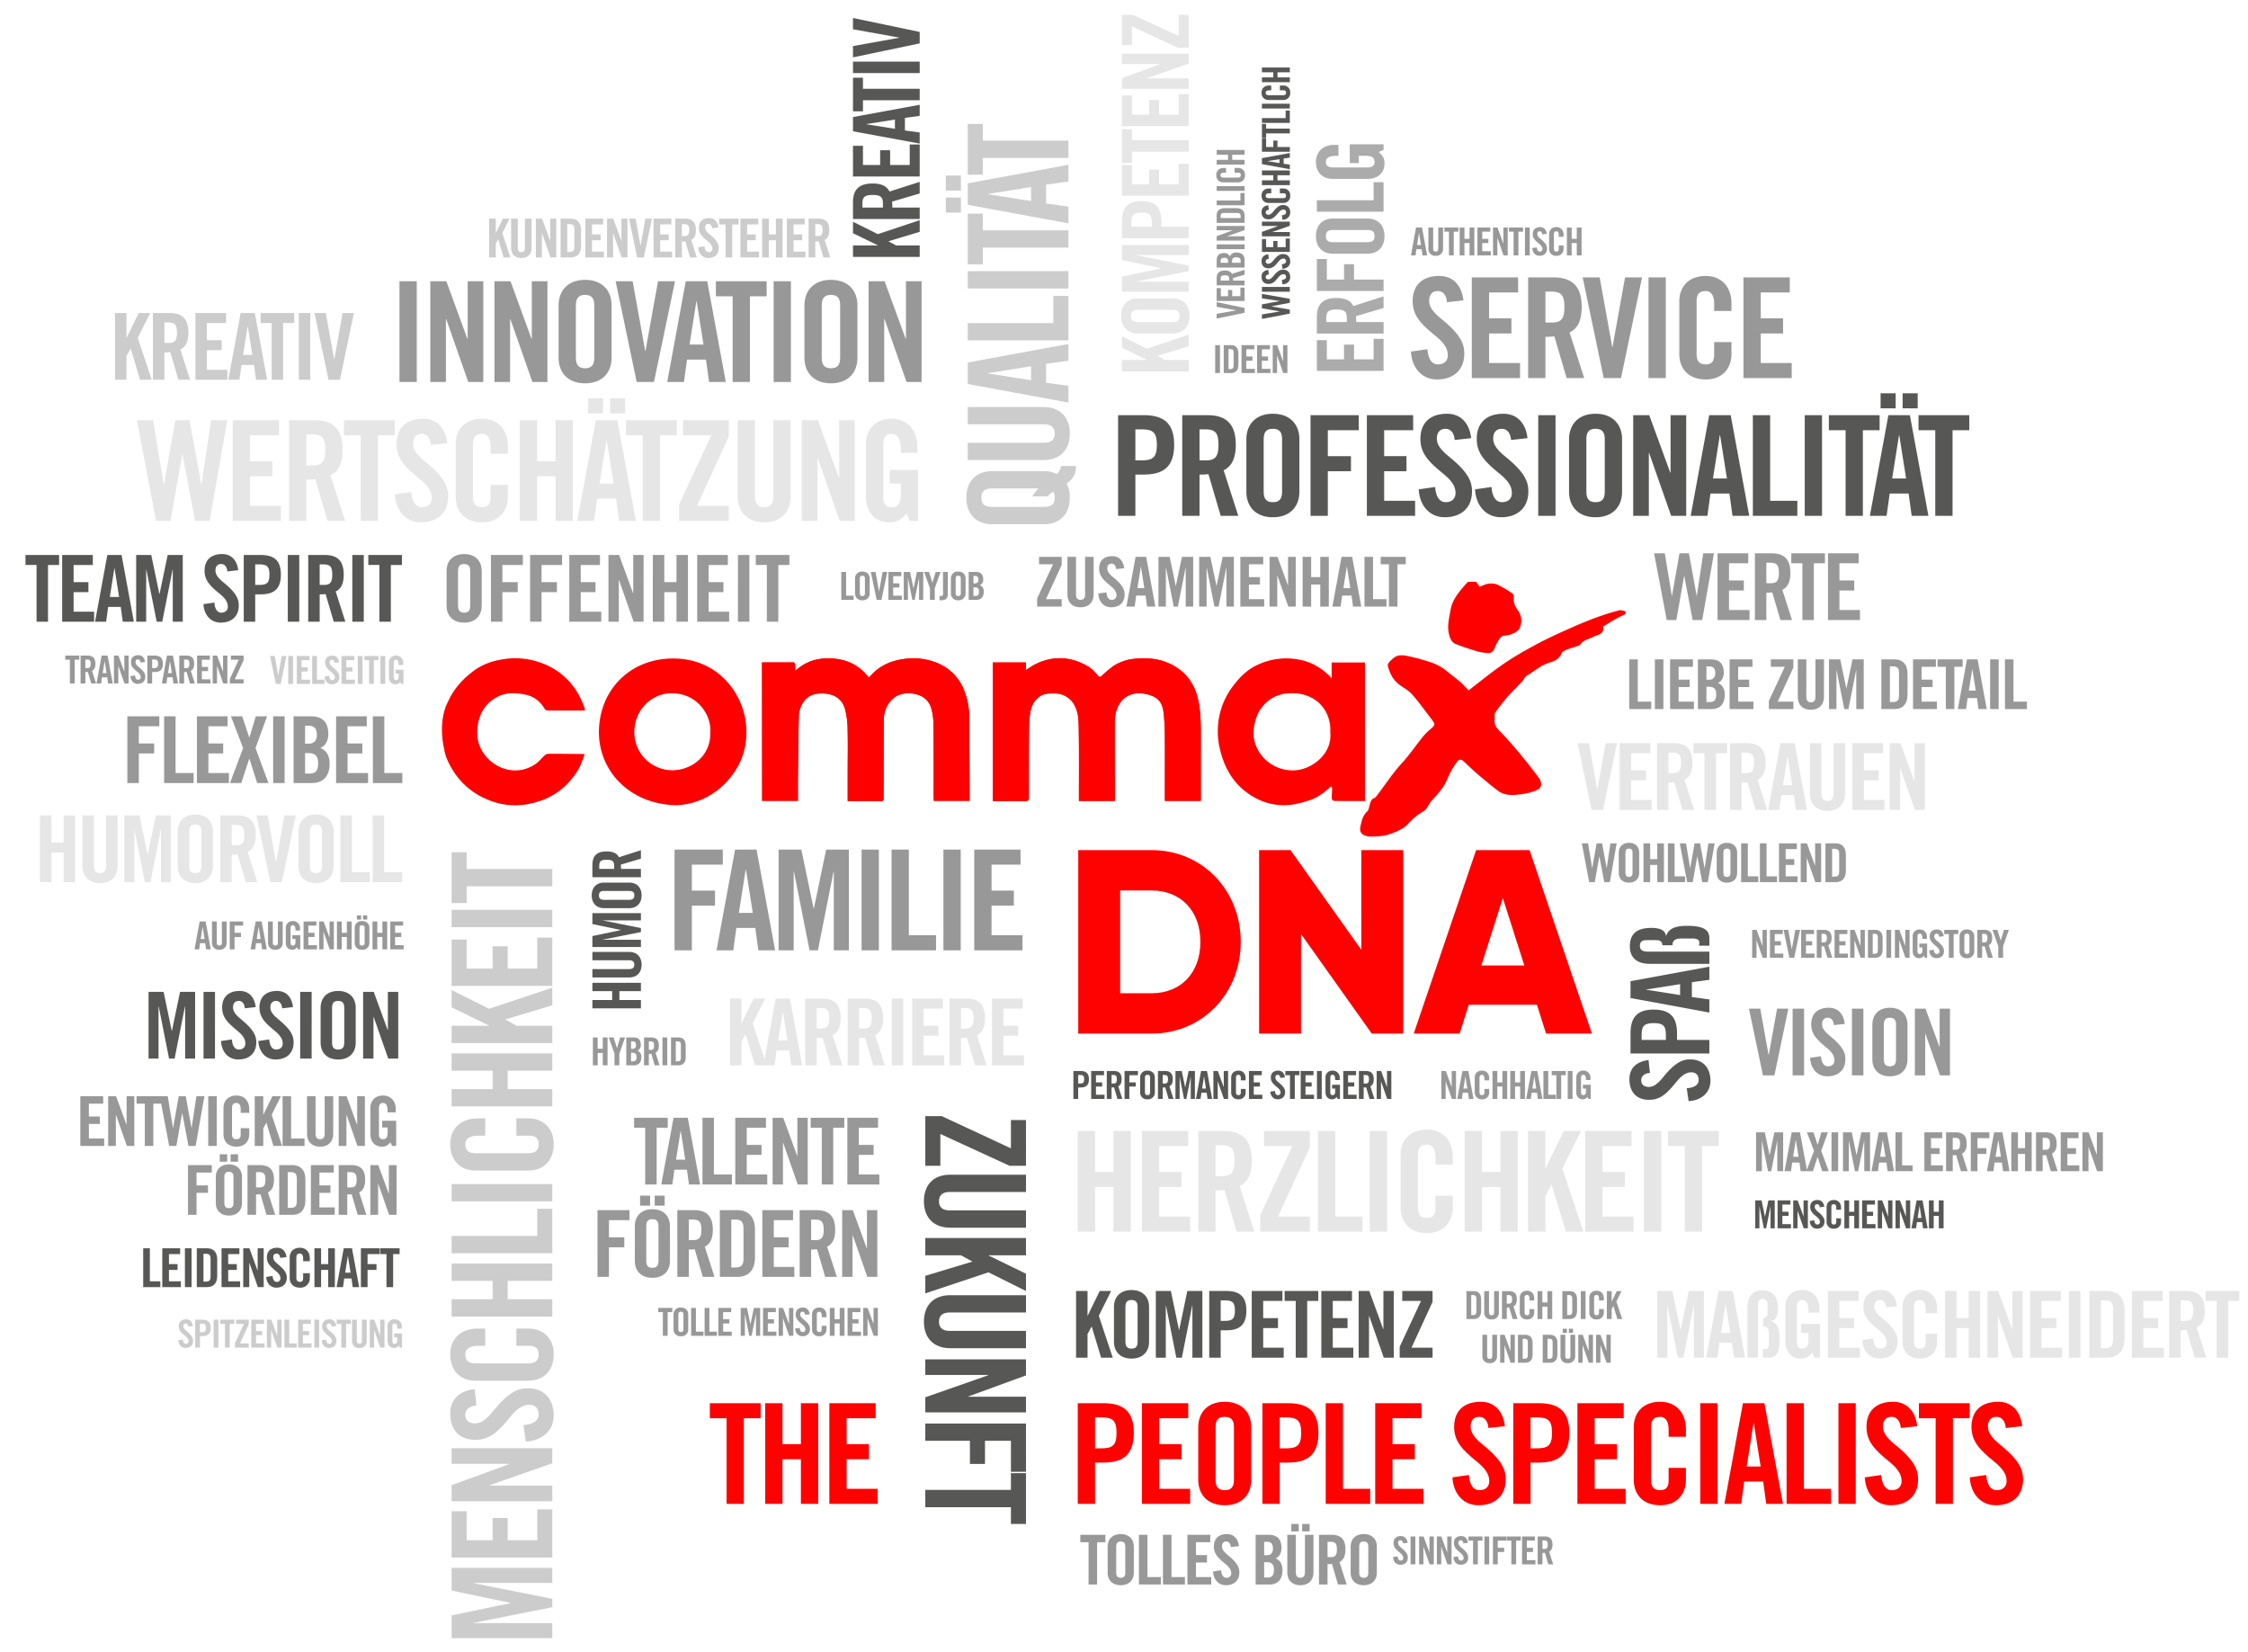
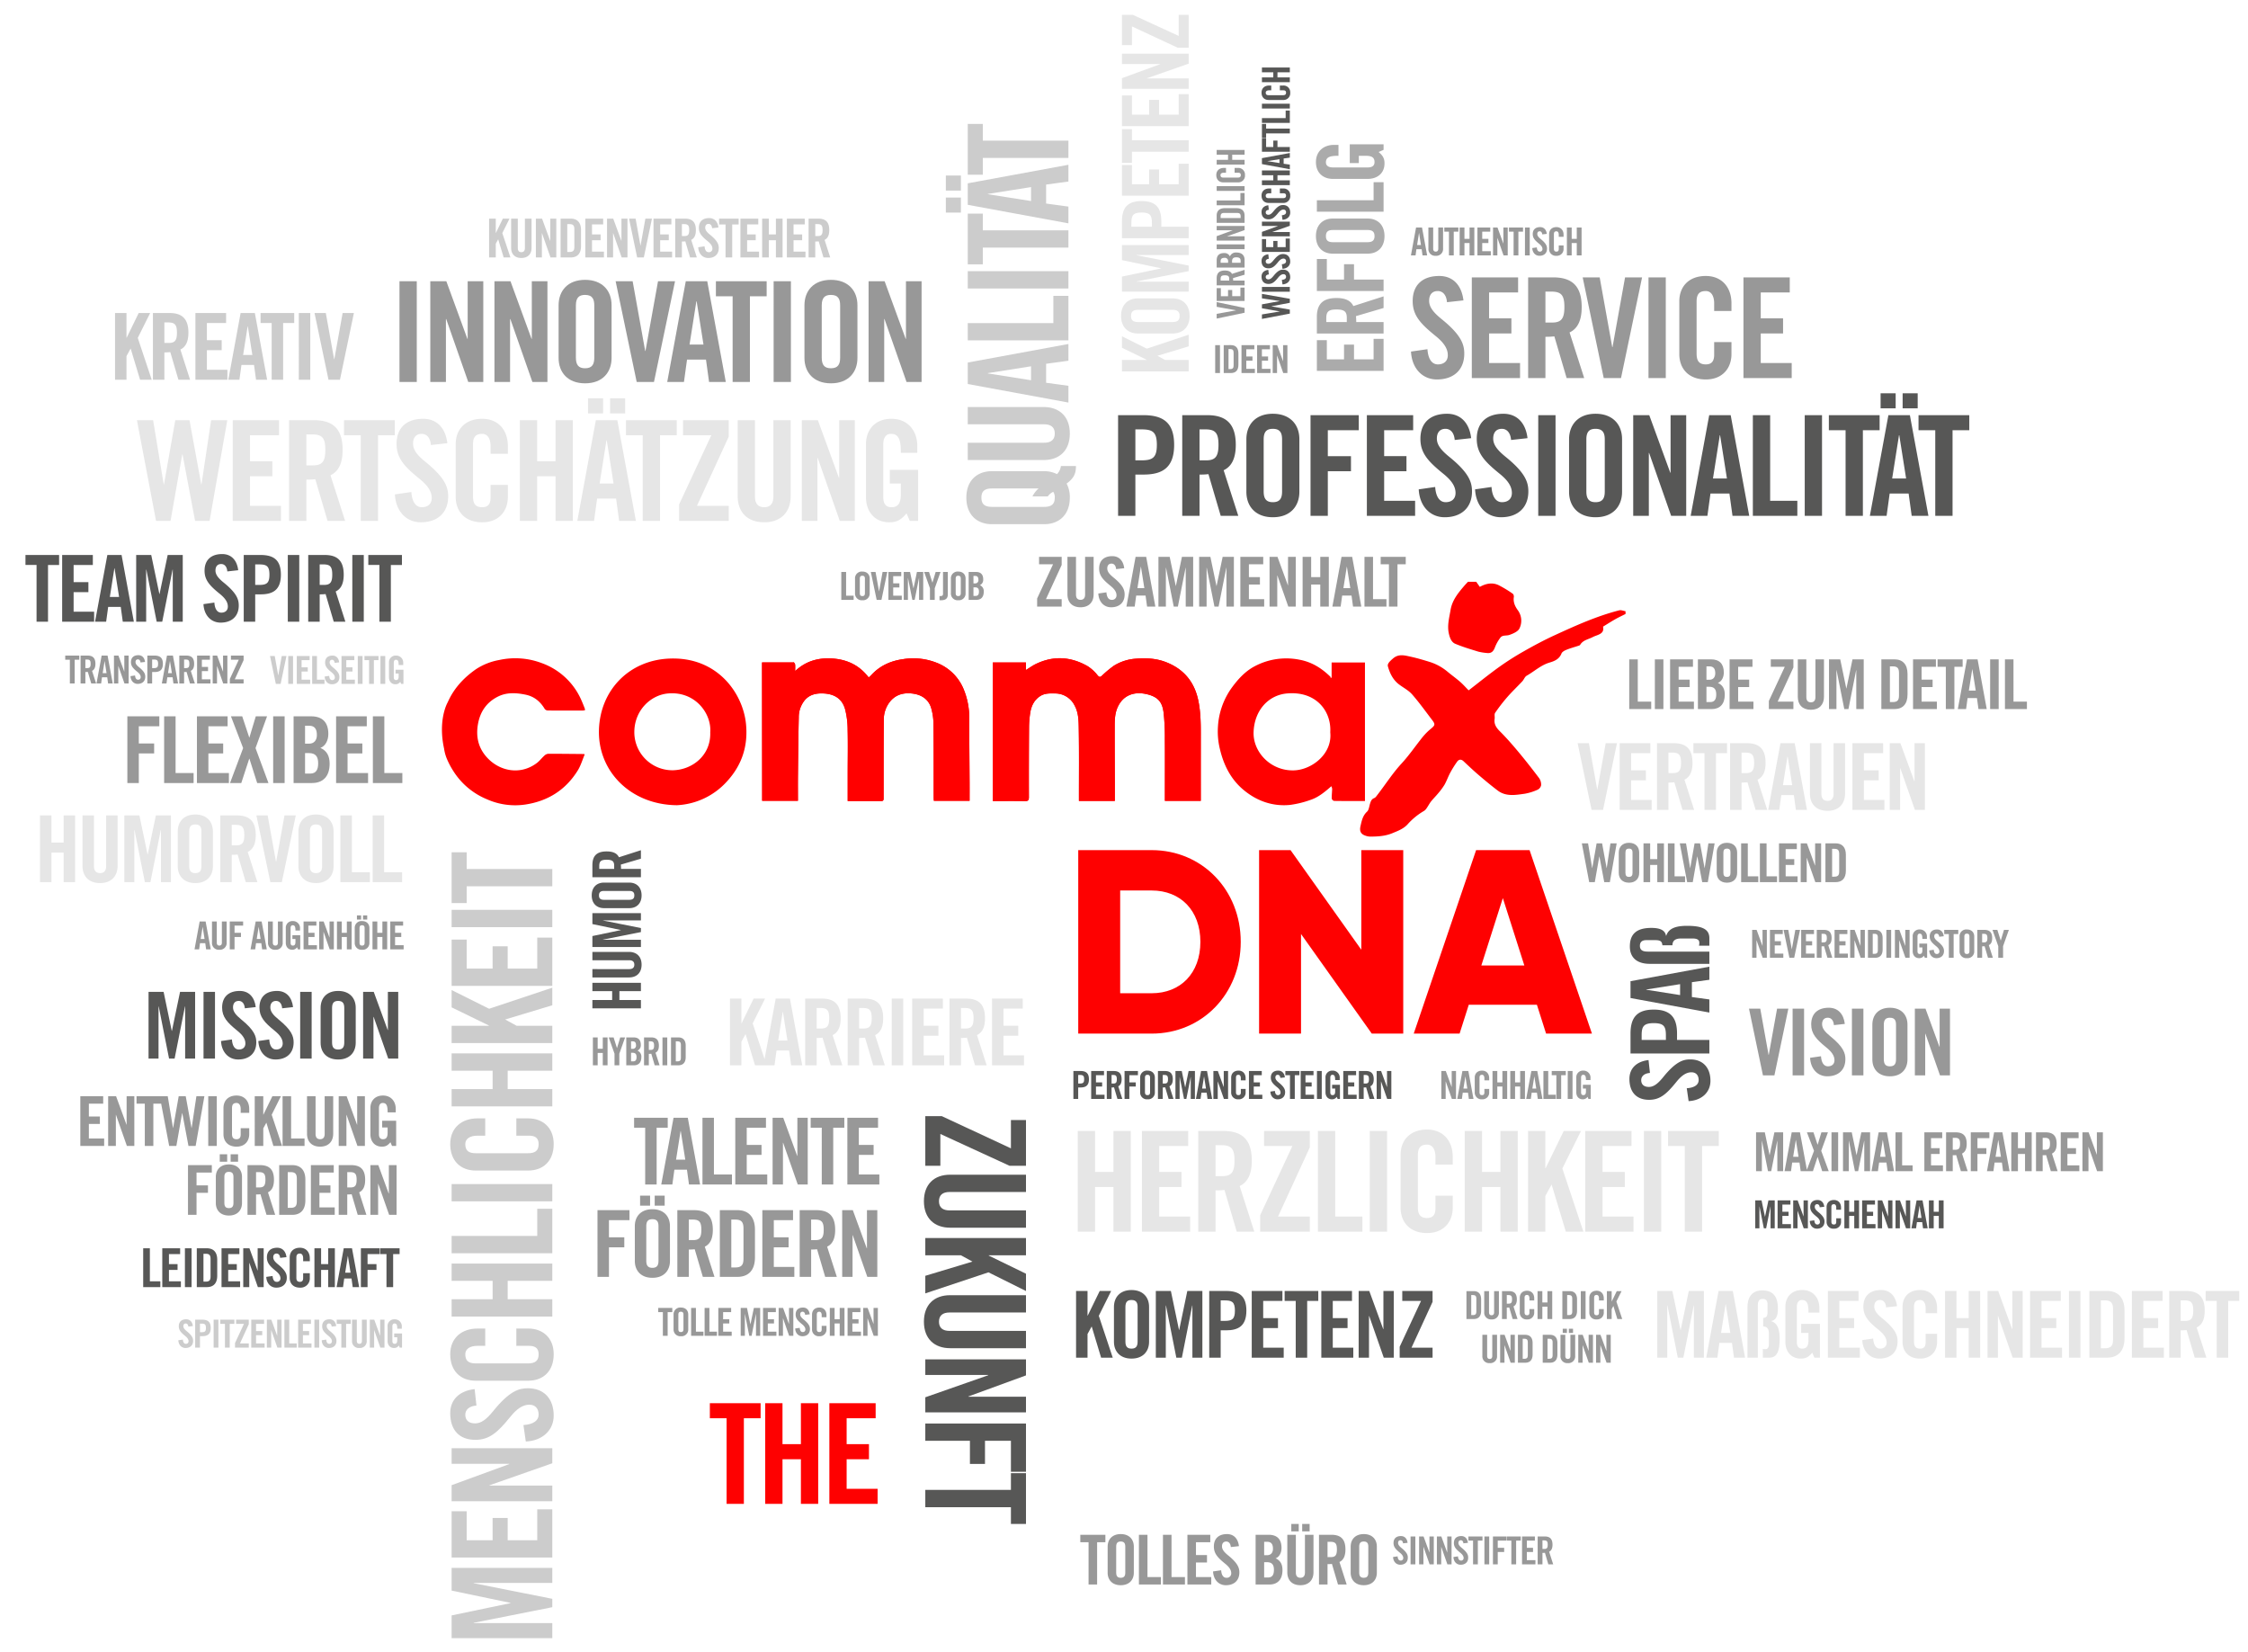
<svg xmlns="http://www.w3.org/2000/svg" width="1338" height="983" viewBox="0 0 1338 983">
  <defs>
    <clipPath id="clip-commax_dna_01">
      <rect width="1338" height="983" />
    </clipPath>
  </defs>
  <g id="commax_dna_01" clip-path="url(#clip-commax_dna_01)">
    <g id="Gruppe_2638" data-name="Gruppe 2638" transform="translate(-286 -48)">
      <path id="Pfad_5635" data-name="Pfad 5635" d="M4.98-59.926V0H15.272V-24.568h4.814c10.956,0,18.26-3.818,18.26-17.679,0-12.782-6.059-17.679-18.26-17.679ZM15.272-51.46h3.237c6.723,0,9.545,1.162,9.545,9.213,0,7.719-2.573,9.213-9.3,9.213H15.272ZM43.16-59.926V0H53.452V-24.568a43.551,43.551,0,0,0,5.312-.249L66.068,0H76.526L67.811-27.141c4.9-2.324,7.221-7.3,7.221-15.106,0-12.616-5.81-17.679-17.015-17.679ZM53.452-51.46h3.486c6.059,0,7.8,2.241,7.8,9.213s-1.909,9.213-7.387,9.213h-3.9Zm43.658-9.3c-10.292,0-15.77,6.474-15.77,15.189v31.291C81.34-5.727,86.735.83,97.11.83c10.458,0,15.77-6.64,15.77-15.106V-45.65C112.88-54.365,107.319-60.756,97.11-60.756ZM91.632-45.484c0-4.648,1.826-6.308,5.478-6.308,4.648,0,5.478,2.905,5.478,6.391v30.876c0,3.9-1.162,6.391-5.478,6.391-3.9,0-5.478-1.992-5.478-6.391ZM119.52-59.926V0h10.292V-26.56H143.59v-8.964H129.812V-50.962h18.426v-8.964Zm33.532,0V0H181.77V-8.964H163.344v-17.6h13.28v-8.964h-13.28V-50.962h17.264v-8.964Zm47.725-.83c-10.043,0-15.853,5.4-15.853,14.94,0,8.383,4.482,13.363,13.612,20.75,4.731,3.818,7.3,7.387,7.3,11.454,0,3.569-2.407,5.478-5.893,5.478-3.4,0-5.81-2.905-6.225-9.047l-9.794,1.411c.5,10.043,6.806,16.6,15.438,16.6,9.96,0,16.268-5.727,16.268-15.355,0-5.312-1.577-10.956-13.612-20.667-4.9-3.984-7.3-7.138-7.3-10.79s1.826-5.81,5.146-5.81c2.9,0,5.146,2.241,5.478,6.64l9.794-1.079C214.057-55.361,208.828-60.756,200.777-60.756Zm33.532,0c-10.043,0-15.853,5.4-15.853,14.94,0,8.383,4.482,13.363,13.612,20.75,4.731,3.818,7.3,7.387,7.3,11.454,0,3.569-2.407,5.478-5.893,5.478-3.4,0-5.81-2.905-6.225-9.047L217.46-15.77c.5,10.043,6.806,16.6,15.438,16.6,9.96,0,16.268-5.727,16.268-15.355,0-5.312-1.577-10.956-13.612-20.667-4.9-3.984-7.3-7.138-7.3-10.79s1.826-5.81,5.146-5.81c2.9,0,5.146,2.241,5.478,6.64l9.794-1.079C247.589-55.361,242.36-60.756,234.309-60.756Zm20.75.83V0h10.292V-59.926Zm34.113-.83c-10.292,0-15.77,6.474-15.77,15.189v31.291C273.4-5.727,278.8.83,289.172.83c10.458,0,15.77-6.64,15.77-15.106V-45.65C304.942-54.365,299.381-60.756,289.172-60.756Zm-5.478,15.272c0-4.648,1.826-6.308,5.478-6.308,4.648,0,5.478,2.905,5.478,6.391v30.876c0,3.9-1.162,6.391-5.478,6.391-3.9,0-5.478-1.992-5.478-6.391Zm27.888-14.442V0h9.3V-37.433h.166L334.158,0h8.964V-59.926h-9.3v34.279h-.166L321.127-59.926Zm45.235,0L345.778,0h9.96l1.826-13.28h11.288L370.678,0h9.96L369.6-59.926Zm6.474,11.952,4.067,25.73h-8.3l4.067-25.73Zm19.5-11.952V0h26.477V-8.964H393.088V-59.926Zm30.876,0V0h10.292V-59.926Zm14.359,0v8.964h9.96V0h10.292V-50.962h9.96v-8.964Zm35.441,0L452.433,0h9.96l1.826-13.28h11.288L477.333,0h9.96L476.254-59.926Zm6.474,11.952,4.067,25.73h-8.3l4.067-25.73ZM458.824-72.957v8.964h8.964v-8.964Zm13.114,0v8.964H480.9v-8.964ZM481.4-59.926v8.964h9.96V0h10.292V-50.962h9.96v-8.964Z" transform="translate(946.5 355)" fill="#575756" />
      <path id="Pfad_5555" data-name="Pfad 5555" d="M135.771,30.309l-.5.088H116.8v3.226q.037,36.8.072,73.6c0,1.863,0,3.725,0,5.516h21.3c0-5.1-.046-10.059.008-15.016.126-11.52.225-23.043.494-34.56a15.957,15.957,0,0,1,3.593-10.325c2.913-3.388,6.823-4.167,11.061-3.982,6.652.292,11.136,3.226,12.879,9.265a49.009,49.009,0,0,1,1.545,12.3c.214,8.689.044,17.386.038,26.081,0,5.409,0,10.817,0,16.383,6.6,0,13.32-.007,20.04,0,1.481,0,1.328-1.024,1.329-1.983.024-15.491-.016-30.981.121-46.472a17.068,17.068,0,0,1,3.363-10.274c3.438-4.567,8.28-5.892,13.612-5.249,5.3.641,9.6,3.252,11.222,8.63A35.271,35.271,0,0,1,218.85,67.2c.161,14.474.1,28.95.13,43.426,0,.714.062,1.43.093,2.094h21.265c0-3.678.016-7.2,0-10.724-.067-12.568-.181-25.134-.209-37.7A44.332,44.332,0,0,0,236.5,45.612,28.426,28.426,0,0,0,221.81,31.038a37.942,37.942,0,0,0-21.009-2.6c-7.492,1.037-13.974,3.957-19.105,9.625a17.534,17.534,0,0,1-1.421,1.272c-5.436-7.182-12.656-10.574-21.124-11.246-8.381-.665-16.1,1.3-22.614,7.43,0-1.554.072-2.716-.034-3.861-.044-.468-.476-.9-.732-1.349m191.012,82.5c0-3.393.006-6.573,0-9.754-.03-11.551-.1-23.1-.075-34.654.007-3.616.083-7.231,1.484-10.7,3.045-7.526,9.571-9.974,16.613-8.62,8.521,1.639,10.323,5.755,11.039,11.387a132.233,132.233,0,0,1,.721,15.517c.093,11.481.024,22.966.023,34.449v2.346h21.35V111.7q0-19.774.007-39.548c0-6.573-.171-13.142-1.587-19.586q-3.623-16.5-19.493-22.48c-5.65-2.124-11.569-2.394-17.448-1.926A28.285,28.285,0,0,0,326.3,32.306a63.421,63.421,0,0,0-7.229,6.014c-1.024.9-1.51.938-2.527-.243a24.205,24.205,0,0,0-5.913-5.433c-10.026-5.737-20.416-6.4-30.935-1.276-1.967.957-3.756,2.275-5.825,3.548V30.427h-19.71V112.88c6.412,0,12.8-.062,19.178.039,1.8.028,2.306-.512,2.3-2.306q-.059-20.691.086-41.381a56.9,56.9,0,0,1,.758-9.154c.675-3.947,2.373-7.413,5.945-9.682,2.655-1.687,5.595-1.6,8.547-1.54a12.9,12.9,0,0,1,11.94,7.32c2.38,4.448,2.324,9.323,2.4,14.063.232,13.45.1,26.907.1,40.362,0,.716,0,1.43,0,2.2Z" transform="translate(622.754 411.838)" fill="red" />
      <path id="Pfad_5560" data-name="Pfad 5560" d="M493.022,12.617c-2.057,1.042-4.154,2.013-6.16,3.148-2.369,1.339-4.657,2.82-7.241,4.4,1.034,4.546-3.415,4.76-6.167,6.223-2.607,1.386-5.787,1.739-7.469,4.636-.165.282-.665.406-1.034.528-2.359.783-4.771,1.43-7.068,2.362-1.132.46-2.585,1.225-2.972,2.213-1.3,3.327-4.117,4.528-7.051,5.388-5.218,1.528-9.111,5.265-13.687,7.85-1.125.636-1.626,2.293-2.587,3.323-2.941,3.151-6.089,6.118-8.922,9.361a103.078,103.078,0,0,0-7.258,9.4c-.582.848-.122,2.365-.3,3.551-.47,3.125.918,5.244,3.091,7.412,3.908,3.9,7.555,8.08,11.093,12.325,4.252,5.1,8.35,10.335,12.341,15.641a6.732,6.732,0,0,1,1.145,4.145,3.793,3.793,0,0,1-2.013,2.644,31.1,31.1,0,0,1-7.7,2.427c-5.477.76-11.163,1.85-16.1-1.877-3.9-2.947-7.663-6.082-11.38-9.261-3.078-2.633-6.025-5.423-8.979-8.2-1.421-1.336-2.794-1.143-3.8.246a60.449,60.449,0,0,0-4.169,6.692c-1.245,2.306-2.091,4.831-3.391,7.1a39.162,39.162,0,0,1-3.825,5.156c-1.323,1.62-2.84,3.083-4.14,4.719-.93,1.171-1.608,2.538-2.47,3.768a5.822,5.822,0,0,1-1.691,1.863,39.853,39.853,0,0,0-9.912,8.115c-2.5,2.66-5.771,3.841-8.983,5.172-4.218,1.747-8.689,2.014-13.176,2.023a9.136,9.136,0,0,1-3.073-.636c-2.5-.917-3.383-2.626-2.713-5.554.714-3.12,1.29-6.239,3.913-8.661,1.107-1.021,1.248-3.112,1.771-4.735.453-1.411.861-2.716,2.507-3.34.783-.3,1.367-1.238,1.934-1.97,4.805-6.21,9.01-12.847,14.381-18.668,4.575-4.957,8.381-10.62,12.641-15.877a34.892,34.892,0,0,1,4.846-4.808c2.385-1.979,2.6-2.585.715-5.06-3.941-5.159-7.722-10.464-11.992-15.336-2.1-2.4-5.167-3.937-7.761-5.909-3.6-2.739-5.472-6.57-6.647-10.8-.414-1.5,1.114-2.991,3.112-4.7,3.3-2.825,6.792-1.8,10.235-1.057,3.933.845,7.806,2,11.654,3.189A30.893,30.893,0,0,1,387.223,47.1c2.427,2.011,5,3.853,7.371,5.919,1.757,1.528,3.3,3.3,5.04,5.056,5.887-4.536,11.878-9.4,18.136-13.894a165.036,165.036,0,0,1,14.673-9.335c5.965-3.389,12.029-6.65,18.26-9.511,12.535-5.758,25.122-11.45,38.553-14.887,1.135-.29,2.505.334,3.766.533Z" transform="translate(760.492 400.779)" fill="red" />
      <path id="Pfad_5553" data-name="Pfad 5553" d="M33.111,50.829c5.343-2.755,10.954-2.414,16.632-1.259,5.192,1.055,8.813,4.1,11.463,8.553A2.518,2.518,0,0,0,63.093,59c6.8.064,13.59.042,20.385.033.514,0,1.028-.088,1.605-.14a3.118,3.118,0,0,0-.011-.933c-.657-1.672-1.3-3.35-2.032-4.991a40.739,40.739,0,0,0-23.669-22.2,44.549,44.549,0,0,0-25.282-1.827,36.938,36.938,0,0,0-13.91,5.531C13.346,39.249,7.717,45.158,4.086,52.712c-.274.571-.551,1.147-.822,1.726v0s-5.756,10.172-1.98,27.3A25.1,25.1,0,0,0,2.8,87.418c.01.028.016.055.024.083l.008-.007a47.329,47.329,0,0,0,3.936,7.519A42.915,42.915,0,0,0,26.69,111.787a41.285,41.285,0,0,0,23.005,3.159c13.455-2.055,23.992-8.715,31.167-20.309,1.793-2.9,2.758-6.3,4.1-9.477-.111-.088-.222-.178-.333-.267-7.133-.062-14.266-.157-21.4-.139a3.775,3.775,0,0,0-2.212,1.057c-1.585,1.427-2.892,3.2-4.582,4.469C45.79,98.288,32.085,94.659,24.92,84.6c-3.693-5.18-4.6-11.189-3.476-17.511,1.3-7.322,5.032-12.842,11.667-16.264" transform="translate(549.041 411.848)" fill="red" />
      <path id="Pfad_5561" data-name="Pfad 5561" d="M383.856,0c.706.993,1.414,1.985,2.164,3.04C389.733.98,393.488.287,397.163,2a67.649,67.649,0,0,1,8.545,5.18,2.47,2.47,0,0,1,.538,2c-.406,3.019.727,5.474,2.447,7.823a10.507,10.507,0,0,1,.945,10.726c-.847,1.889-3.836,3.163-6.125,3.941-1.682.574-3.975-.062-5.213,1.53a23.6,23.6,0,0,0-3.358,6.022c-.9,2.341-2.238,3.507-4.756,3.169a31.5,31.5,0,0,1-5.1-.819c-4.611-1.427-9.264-2.8-13.7-4.671-2.248-.946-3.178-3.438-3.753-5.865-1.153-4.857.158-9.47.959-14.217.975-5.781,4.371-9.937,7.924-14.124.785-.926,1.634-1.8,2.453-2.695h4.893" transform="translate(780.764 394.23)" fill="red" />
      <path id="Pfad_5557" data-name="Pfad 5557" d="M273.637,112.805H252.277c0-.773,0-1.488,0-2.2-.008-13.455.127-26.912-.1-40.362-.08-4.74-.024-9.615-2.4-14.063a12.9,12.9,0,0,0-11.94-7.32c-2.952-.055-5.891-.147-8.547,1.54-3.572,2.269-5.27,5.735-5.945,9.682a56.906,56.906,0,0,0-.759,9.154q-.159,20.689-.086,41.381c0,1.794-.5,2.334-2.3,2.306-6.382-.1-12.767-.039-19.178-.039V30.427h19.71v4.489c2.068-1.272,3.858-2.59,5.825-3.548,10.519-5.125,20.909-4.461,30.936,1.276a24.209,24.209,0,0,1,5.913,5.433c1.016,1.181,1.5,1.142,2.527.243a63.425,63.425,0,0,1,7.229-6.014,28.285,28.285,0,0,1,13.117-4.148c5.878-.468,11.8-.2,17.448,1.926q15.84,5.955,19.493,22.48c1.416,6.444,1.592,13.013,1.587,19.586q-.015,19.774-.007,39.548v1.08H303.44v-2.346c0-11.483.07-22.968-.023-34.449a132.233,132.233,0,0,0-.721-15.517c-.716-5.632-2.518-9.747-11.039-11.387-7.041-1.354-13.567,1.094-16.613,8.62-1.4,3.466-1.478,7.081-1.484,10.7-.023,11.551.046,23.1.075,34.654.008,3.181,0,6.361,0,9.754" transform="translate(675.9 411.838)" fill="red" />
      <path id="Pfad_5556" data-name="Pfad 5556" d="M135.773,30.284c.256.449.688.881.731,1.349.108,1.143.036,2.3.036,3.861,6.511-6.131,14.233-8.1,22.614-7.43,8.469.672,15.686,4.065,21.121,11.246a17.615,17.615,0,0,0,1.424-1.272c5.131-5.668,11.612-8.588,19.1-9.625a37.95,37.95,0,0,1,21.012,2.6A28.435,28.435,0,0,1,236.5,45.585a44.364,44.364,0,0,1,3.628,18.689c.026,12.566.14,25.132.209,37.7.018,3.523,0,7.046,0,10.724H219.072c-.028-.665-.091-1.38-.091-2.094-.028-14.476.033-28.952-.129-43.426a35.322,35.322,0,0,0-1.378-9.668c-1.618-5.378-5.921-7.991-11.222-8.63-5.332-.643-10.176.682-13.612,5.249A17.057,17.057,0,0,0,189.276,64.4c-.137,15.489-.1,30.981-.121,46.472,0,.959.152,1.985-1.331,1.983-6.718-.011-13.44,0-20.038,0,0-5.567,0-10.976,0-16.383.008-8.7.178-17.394-.038-26.083a49,49,0,0,0-1.543-12.294c-1.744-6.038-6.229-8.973-12.881-9.266-4.236-.186-8.146.6-11.059,3.981a15.946,15.946,0,0,0-3.593,10.326c-.271,11.517-.369,23.039-.494,34.56-.054,4.957-.008,9.915-.008,15.016h-21.3c0-1.791,0-3.654,0-5.518q-.034-36.8-.072-73.6c0-.943,0-1.886,0-3.226H135.27l.5-.088" transform="translate(622.754 411.863)" fill="red" />
      <path id="Pfad_5559" data-name="Pfad 5559" d="M52.219,63.115l-.331-.267.331.267" transform="translate(581.787 433.893)" fill="red" />
      <path id="Pfad_5554" data-name="Pfad 5554" d="M144.809,66.841c-1.832-18.025-16.861-40-45.6-38.8-24.062,1-41.079,18.833-41.9,42.169-.868,24.677,18.666,44.852,46.421,45.1a42.883,42.883,0,0,0,29.947-14.363c8.819-9.666,12.455-21.113,11.134-34.1m-21.271,5.083c.481,13.7-10.664,22.356-22.282,22.584a22.668,22.668,0,0,1-22.9-22.8c.073-12.775,9.619-21.917,19.926-22.894,16.229-1.536,26.122,11.909,25.261,23.113" transform="translate(585.191 411.898)" fill="red" />
      <path id="Pfad_5558" data-name="Pfad 5558" d="M370.713,112.83c-6.193,0-12.3.033-18.4-.062a1.984,1.984,0,0,1-1.365-1.375c-.057-1.933.186-3.872.241-5.812a5.691,5.691,0,0,0-.476-1.559c-3.946,3.451-7.79,6.658-12.576,8.193a58.378,58.378,0,0,1-12.114,2.939c-10.243.966-19.451-2.275-27.313-8.723-7.678-6.294-12.015-14.778-14.29-24.369a43.45,43.45,0,0,1-1.2-13.564,43.94,43.94,0,0,1,7.9-22.654c3.812-5.3,8.167-10.149,13.928-13.2A40.038,40.038,0,0,1,331.584,28.7c7.457,1.341,13.337,5.065,18.58,10.185.165.16.117.537.169.812l.538-.457V30.385h19.841Zm-20.653-40.9c.767-12.2-8.009-24.587-25.6-23.134-11.33.936-19.593,10.214-20.033,23.021-.411,11.946,10.354,23.307,24.188,22.762,10.5-.414,22.781-9.772,21.445-22.649" transform="translate(727.703 411.888)" fill="red" />
      <path id="Pfad_5636" data-name="Pfad 5636" d="M53.04-109.2H9.36V0H53.04c30.108,0,53.04-23.712,53.04-54.6S83.148-109.2,53.04-109.2Zm0,85.176H34.32V-85.176H53.04c17.16,0,29.016,11.856,29.016,30.576S70.2-24.024,53.04-24.024ZM177.84-109.2v59.28L135.72-109.2H117V0h24.96V-59.28L184.08,0H202.8V-109.2ZM287.82,0h27.3L277.992-109.2H246.168L209.04,0h27.3l5.46-17.16h40.56ZM249.288-40.56,262.08-80.652,274.872-40.56Z" transform="translate(918.404 663.137)" fill="#fe0101" />
      <path id="Pfad_5637" data-name="Pfad 5637" d="M0-59.926,11.371,0H20l6.972-39.591h.166L34.611,0h8.632L53.784-59.926H44.156l-5.727,38.18h-.166l-6.972-38.18H22.825L16.1-21.746h-.166L9.628-59.926Zm57.021,0V0H85.739V-8.964H67.313v-17.6h13.28v-8.964H67.313V-50.962H84.577v-8.964Zm33.532,0V0h10.292V-24.568a43.551,43.551,0,0,0,5.312-.249L113.461,0h10.458L115.2-27.141c4.9-2.324,7.221-7.3,7.221-15.106,0-12.616-5.81-17.679-17.015-17.679Zm10.292,8.466h3.486c6.059,0,7.8,2.241,7.8,9.213s-1.909,9.213-7.387,9.213h-3.9Zm22.41-8.466v8.964h9.96V0h10.292V-50.962h9.96v-8.964Zm47.144-.83c-10.043,0-15.853,5.4-15.853,14.94,0,8.383,4.482,13.363,13.612,20.75,4.731,3.818,7.3,7.387,7.3,11.454,0,3.569-2.407,5.478-5.893,5.478-3.4,0-5.81-2.905-6.225-9.047L153.55-15.77c.5,10.043,6.806,16.6,15.438,16.6,9.96,0,16.268-5.727,16.268-15.355,0-5.312-1.577-10.956-13.612-20.667-4.9-3.984-7.3-7.138-7.3-10.79s1.826-5.81,5.146-5.81c2.9,0,5.146,2.241,5.478,6.64l9.794-1.079C183.679-55.361,178.45-60.756,170.4-60.756Zm35.109,0c-10.209,0-15.77,6.391-15.77,15.106v31.374c0,8.549,5.4,15.106,15.77,15.106,9.877,0,15.272-6.64,15.272-15.106v-7.138H210.488v7.47c0,3.154-.913,5.81-4.98,5.81-3.9,0-5.478-1.992-5.478-6.391V-45.484c0-4.4,1.577-6.308,5.478-6.308,3.154,0,4.98,2.822,4.98,7.3v4.565H220.78v-4.565C220.78-54.033,215.053-60.756,205.508-60.756Zm22.41.83V0H238.21V-26.56h10.956V0h10.292V-59.926H249.166v24.4H238.21v-24.4Zm45.235,0L262.114,0h9.96L273.9-13.28h11.288L287.014,0h9.96L285.935-59.926Zm6.474,11.952,4.067,25.73h-8.3l4.067-25.73ZM268.505-72.957v8.964h8.964v-8.964Zm13.114,0v8.964h8.964v-8.964Zm9.462,13.031v8.964h9.96V0h10.292V-50.962h9.96v-8.964Zm33.947,0v8.964h16.849L322.7-9.794V0h29.548V-8.964H333.328l18.924-41.168v-9.794Zm32.536,0v45.152c0,9.545,5.727,15.6,15.77,15.6,10.292,0,15.77-6.391,15.77-15.6V-59.926H378.812v45.484c0,3.984-1.743,6.308-5.478,6.308s-5.478-2.324-5.478-6.308V-59.926Zm38.18,0V0h9.3V-37.433h.166L418.32,0h8.964V-59.926h-9.3v34.279h-.166L405.289-59.926Zm53.286-.83c-9.794,0-15.106,6.64-15.106,15.106v31.457c0,8.549,5.063,15.023,13.861,15.023,4.233,0,6.806-1.162,10.292-5.312L459.986,0h4.98V-30.378H448.117v8.134h6.557V-16.1c0,5.229-1.328,7.968-5.644,7.968-3.735,0-4.814-2.739-4.814-6.059V-45.484c0-3.652,1.328-6.308,4.565-6.308,4.648,0,5.893,3.486,5.893,10.956v.332h9.794v-4.067C464.468-53.535,458.99-60.756,449.03-60.756Z" transform="translate(367.5 358)" fill="#e6e6e6" />
      <path id="Pfad_5638" data-name="Pfad 5638" d="M4.98-59.926V0H15.272V-26.56H26.228V0H36.52V-59.926H26.228v24.4H15.272v-24.4Zm38.18,0V0H71.878V-8.964H53.452v-17.6h13.28v-8.964H53.452V-50.962H70.716v-8.964Zm33.532,0V0H86.984V-24.568a43.551,43.551,0,0,0,5.312-.249L99.6,0h10.458l-8.715-27.141c4.9-2.324,7.221-7.3,7.221-15.106,0-12.616-5.81-17.679-17.015-17.679ZM86.984-51.46H90.47c6.059,0,7.8,2.241,7.8,9.213s-1.909,9.213-7.387,9.213h-3.9Zm28.884-8.466v8.964h16.849L113.544-9.794V0h29.548V-8.964H124.168l18.924-41.168v-9.794Zm32.038,0V0h26.477V-8.964H158.2V-59.926Zm30.876,0V0h10.292V-59.926Zm34.113-.83c-10.209,0-15.77,6.391-15.77,15.106v31.374c0,8.549,5.4,15.106,15.77,15.106,9.877,0,15.272-6.64,15.272-15.106v-7.138H217.875v7.47c0,3.154-.913,5.81-4.98,5.81-3.9,0-5.478-1.992-5.478-6.391V-45.484c0-4.4,1.577-6.308,5.478-6.308,3.154,0,4.98,2.822,4.98,7.3v4.565h10.292v-4.565C228.167-54.033,222.44-60.756,212.9-60.756Zm22.41.83V0H245.6V-26.56h10.956V0h10.292V-59.926H256.553v24.4H245.6v-24.4Zm37.682,0V0h10.292V-21.248l3.735-6.806L295.48,0h10.458L293.4-37.6l11.122-22.327H294.235l-10.79,22.161h-.166V-59.926Zm34.03,0V0h28.718V-8.964H317.309v-17.6h13.28v-8.964h-13.28V-50.962h17.264v-8.964Zm34.943,0V0h10.292V-59.926Zm14.359,0v8.964h9.96V0h10.292V-50.962h9.96v-8.964Z" transform="translate(922.5 781)" fill="#e6e6e6" />
-       <path id="Pfad_5639" data-name="Pfad 5639" d="M4.98-59.926V0H15.272V-24.568h4.814c10.956,0,18.26-3.818,18.26-17.679,0-12.782-6.059-17.679-18.26-17.679ZM15.272-51.46h3.237c6.723,0,9.545,1.162,9.545,9.213,0,7.719-2.573,9.213-9.3,9.213H15.272ZM43.16-59.926V0H71.878V-8.964H53.452v-17.6h13.28v-8.964H53.452V-50.962H70.716v-8.964Zm49.3-.83c-10.292,0-15.77,6.474-15.77,15.189v31.291C76.692-5.727,82.087.83,92.462.83c10.458,0,15.77-6.64,15.77-15.106V-45.65C108.232-54.365,102.671-60.756,92.462-60.756ZM86.984-45.484c0-4.648,1.826-6.308,5.478-6.308,4.648,0,5.478,2.905,5.478,6.391v30.876c0,3.9-1.162,6.391-5.478,6.391-3.9,0-5.478-1.992-5.478-6.391Zm27.888-14.442V0h10.292V-24.568h4.814c10.956,0,18.26-3.818,18.26-17.679,0-12.782-6.059-17.679-18.26-17.679Zm10.292,8.466H128.4c6.723,0,9.545,1.162,9.545,9.213,0,7.719-2.573,9.213-9.3,9.213h-3.486Zm27.39-8.466V0h26.477V-8.964H162.846V-59.926Zm29.465,0V0h28.718V-8.964H192.311v-17.6h13.28v-8.964h-13.28V-50.962h17.264v-8.964Zm62.831-.83c-10.043,0-15.853,5.4-15.853,14.94,0,8.383,4.482,13.363,13.612,20.75,4.731,3.818,7.3,7.387,7.3,11.454,0,3.569-2.407,5.478-5.893,5.478-3.4,0-5.81-2.905-6.225-9.047L228-15.77c.5,10.043,6.806,16.6,15.438,16.6,9.96,0,16.268-5.727,16.268-15.355,0-5.312-1.577-10.956-13.612-20.667-4.9-3.984-7.3-7.138-7.3-10.79s1.826-5.81,5.146-5.81c2.9,0,5.146,2.241,5.478,6.64l9.794-1.079C258.13-55.361,252.9-60.756,244.85-60.756Zm19.339.83V0h10.292V-24.568H279.3c10.956,0,18.26-3.818,18.26-17.679,0-12.782-6.059-17.679-18.26-17.679Zm10.292,8.466h3.237c6.723,0,9.545,1.162,9.545,9.213,0,7.719-2.573,9.213-9.3,9.213h-3.486Zm27.888-8.466V0h28.718V-8.964H312.661v-17.6h13.28v-8.964h-13.28V-50.962h17.264v-8.964Zm49.3-.83c-10.209,0-15.77,6.391-15.77,15.106v31.374C335.9-5.727,341.3.83,351.671.83c9.877,0,15.272-6.64,15.272-15.106v-7.138H356.651v7.47c0,3.154-.913,5.81-4.98,5.81-3.9,0-5.478-1.992-5.478-6.391V-45.484c0-4.4,1.577-6.308,5.478-6.308,3.154,0,4.98,2.822,4.98,7.3v4.565h10.292v-4.565C366.943-54.033,361.216-60.756,351.671-60.756Zm23.821.83V0h10.292V-59.926Zm25.4,0L389.851,0h9.96l1.826-13.28h11.288L414.751,0h9.96L413.672-59.926Zm6.474,11.952,4.067,25.73h-8.3l4.067-25.73Zm19.5-11.952V0h26.477V-8.964H437.161V-59.926Zm30.876,0V0h10.292V-59.926Zm32.536-.83c-10.043,0-15.853,5.4-15.853,14.94,0,8.383,4.482,13.363,13.612,20.75,4.731,3.818,7.3,7.387,7.3,11.454,0,3.569-2.407,5.478-5.893,5.478-3.4,0-5.81-2.905-6.225-9.047l-9.794,1.411c.5,10.043,6.806,16.6,15.438,16.6,9.96,0,16.268-5.727,16.268-15.355,0-5.312-1.577-10.956-13.612-20.667-4.9-3.984-7.3-7.138-7.3-10.79s1.826-5.81,5.146-5.81c2.9,0,5.146,2.241,5.478,6.64l9.794-1.079C503.561-55.361,498.332-60.756,490.281-60.756Zm15.355.83v8.964h9.96V0h10.292V-50.962h9.96v-8.964Zm47.144-.83c-10.043,0-15.853,5.4-15.853,14.94,0,8.383,4.482,13.363,13.612,20.75,4.731,3.818,7.3,7.387,7.3,11.454,0,3.569-2.407,5.478-5.893,5.478-3.4,0-5.81-2.905-6.225-9.047l-9.794,1.411c.5,10.043,6.806,16.6,15.438,16.6,9.96,0,16.268-5.727,16.268-15.355,0-5.312-1.577-10.956-13.612-20.667-4.9-3.984-7.3-7.138-7.3-10.79s1.826-5.81,5.146-5.81c2.9,0,5.146,2.241,5.478,6.64l9.794-1.079C566.06-55.361,560.831-60.756,552.78-60.756Z" transform="translate(922.5 943)" fill="#fe0101" />
      <path id="Pfad_5640" data-name="Pfad 5640" d="M1-59.926v8.964h9.96V0H21.248V-50.962h9.96v-8.964Zm32.951,0V0H44.239V-26.56H55.195V0H65.487V-59.926H55.195v24.4H44.239v-24.4Zm38.18,0V0h28.718V-8.964H82.419v-17.6H95.7v-8.964H82.419V-50.962H99.683v-8.964Z" transform="translate(707.5 943)" fill="#fe0101" />
      <path id="Pfad_5641" data-name="Pfad 5641" d="M-190.691-29.6V0h14.186V-4.428h-9.1V-13.12h6.56v-4.428h-6.56v-7.626h8.528V-29.6Zm16.564,0V0h4.592V-18.491h.082L-162.975,0h4.428V-29.6h-4.592v16.933h-.082L-169.412-29.6Zm16.892,0v4.428h4.92V0h5.084V-25.174h4.92V-29.6Zm13.817,0L-137.8,0h4.264l3.444-19.557h.082L-126.321,0h4.264l5.207-29.6h-4.756l-2.829,18.86h-.082l-3.444-18.86h-4.182l-3.321,18.86h-.082l-3.116-18.86Zm28.864,0V0h5.084V-29.6Zm16.851-.41c-5.043,0-7.79,3.157-7.79,7.462v15.5c0,4.223,2.665,7.462,7.79,7.462,4.879,0,7.544-3.28,7.544-7.462v-3.526h-5.084v3.69c0,1.558-.451,2.87-2.46,2.87-1.927,0-2.706-.984-2.706-3.157V-22.468c0-2.173.779-3.116,2.706-3.116,1.558,0,2.46,1.394,2.46,3.608v2.255h5.084v-2.255C-90.159-26.691-92.988-30.012-97.7-30.012Zm10.824.41V0h5.084V-10.5l1.845-3.362L-75.768,0H-70.6l-6.191-18.573L-71.3-29.6h-5.084l-5.33,10.947h-.082V-29.6Zm16.564,0V0h13.079V-4.428h-8V-29.6Zm14.555,0V-7.3c0,4.715,2.829,7.708,7.79,7.708,5.084,0,7.79-3.157,7.79-7.708V-29.6h-5.084V-7.134c0,1.968-.861,3.116-2.706,3.116s-2.706-1.148-2.706-3.116V-29.6Zm18.86,0V0h4.592V-18.491h.082L-25.748,0h4.428V-29.6h-4.592v16.933h-.082L-32.185-29.6Zm26.322-.41c-4.838,0-7.462,3.28-7.462,7.462V-7.011c0,4.223,2.5,7.421,6.847,7.421C-9.1.41-7.831-.164-6.109-2.214L-5.166,0h2.46V-15.006h-8.323v4.018H-7.79v3.034c0,2.583-.656,3.936-2.788,3.936-1.845,0-2.378-1.353-2.378-2.993V-22.468c0-1.8.656-3.116,2.255-3.116,2.3,0,2.911,1.722,2.911,5.412v.164h4.838v-2.009C-2.952-26.445-5.658-30.012-10.578-30.012ZM-126.608,11.4V41h5.084V27.88h6.806V23.452h-6.806V15.826h9.1V11.4Zm24.354-.41c-5.084,0-7.79,3.2-7.79,7.5V33.948c0,4.223,2.665,7.462,7.79,7.462,5.166,0,7.79-3.28,7.79-7.462V18.45C-94.464,14.145-97.211,10.988-102.254,10.988Zm-2.706,7.544c0-2.3.9-3.116,2.706-3.116,2.3,0,2.706,1.435,2.706,3.157V33.825c0,1.927-.574,3.157-2.706,3.157-1.927,0-2.706-.984-2.706-3.157Zm-2.747-13.571V9.389h4.428V4.961Zm6.478,0V9.389H-96.8V4.961ZM-91.184,11.4V41H-86.1V28.864a21.513,21.513,0,0,0,2.624-.123L-79.868,41H-74.7l-4.305-13.407c2.419-1.148,3.567-3.608,3.567-7.462,0-6.232-2.87-8.733-8.405-8.733ZM-86.1,15.58h1.722c2.993,0,3.854,1.107,3.854,4.551s-.943,4.551-3.649,4.551H-86.1ZM-72.324,11.4V41h7.708c5.043,0,7.872-2.952,7.872-8.733V20.131c0-5.74-2.829-8.733-7.872-8.733Zm5.084,4.182h1.722c2.747,0,3.69,1.066,3.69,3.977V32.841c0,2.747-.779,3.977-3.69,3.977H-67.24ZM-53.464,11.4V41h14.186V36.572h-9.1V27.88h6.56V23.452h-6.56V15.826h8.528V11.4Zm16.564,0V41h5.084V28.864a21.513,21.513,0,0,0,2.624-.123L-25.584,41h5.166l-4.305-13.407c2.419-1.148,3.567-3.608,3.567-7.462,0-6.232-2.87-8.733-8.405-8.733Zm5.084,4.182h1.722c2.993,0,3.854,1.107,3.854,4.551s-.943,4.551-3.649,4.551h-1.927ZM-18.04,11.4V41h4.592V22.509h.082L-6.888,41H-2.46V11.4H-7.052V28.331h-.082L-13.325,11.4Z" transform="translate(524.5 730)" fill="#989898" />
      <path id="Pfad_5642" data-name="Pfad 5642" d="M2.97-39.71V0H9.79V-14.08l2.475-4.51L17.875,0h6.93L16.5-24.915,23.87-39.71H17.05L9.9-25.025H9.79V-39.71Zm27.225,0L22.88,0h6.6l1.21-8.8h7.48L39.38,0h6.6L38.665-39.71Zm4.29,7.92L37.18-14.74h-5.5l2.695-17.05ZM47.74-39.71V0h6.82V-16.28a28.859,28.859,0,0,0,3.52-.165L62.92,0h6.93L64.075-17.985c3.245-1.54,4.785-4.84,4.785-10.01,0-8.36-3.85-11.715-11.275-11.715Zm6.82,5.61h2.31c4.015,0,5.17,1.485,5.17,6.1s-1.265,6.105-4.9,6.105H54.56Zm18.48-5.61V0h6.82V-16.28a28.859,28.859,0,0,0,3.52-.165L88.22,0h6.93L89.375-17.985c3.245-1.54,4.785-4.84,4.785-10.01,0-8.36-3.85-11.715-11.275-11.715Zm6.82,5.61h2.31c4.015,0,5.17,1.485,5.17,6.1s-1.265,6.105-4.895,6.105H79.86Zm19.415-5.61V0h6.82V-39.71Zm12.155,0V0h19.03V-5.94H118.25V-17.6h8.8v-5.94h-8.8V-33.77h11.44v-5.94Zm22.22,0V0h6.82V-16.28a28.859,28.859,0,0,0,3.52-.165L148.83,0h6.93l-5.775-17.985c3.245-1.54,4.785-4.84,4.785-10.01,0-8.36-3.85-11.715-11.275-11.715Zm6.82,5.61h2.31c4.015,0,5.17,1.485,5.17,6.1s-1.265,6.105-4.9,6.105H140.47Zm18.48-5.61V0h19.03V-5.94H165.77V-17.6h8.8v-5.94h-8.8V-33.77h11.44v-5.94Z" transform="translate(717.5 682)" fill="#e6e6e6" />
      <path id="Pfad_5643" data-name="Pfad 5643" d="M2.952-29.6v4.428h8.323L1.8-4.838V0H16.4V-4.428H7.052L16.4-24.764V-29.6Zm16.892,0V-7.3c0,4.715,2.829,7.708,7.79,7.708,5.084,0,7.79-3.157,7.79-7.708V-29.6H30.34V-7.134c0,1.968-.861,3.116-2.706,3.116s-2.706-1.148-2.706-3.116V-29.6Zm26.691-.41c-4.961,0-7.831,2.665-7.831,7.38,0,4.141,2.214,6.6,6.724,10.25,2.337,1.886,3.608,3.649,3.608,5.658a2.6,2.6,0,0,1-2.911,2.706c-1.681,0-2.87-1.435-3.075-4.469l-4.838.7c.246,4.961,3.362,8.2,7.626,8.2,4.92,0,8.036-2.829,8.036-7.585,0-2.624-.779-5.412-6.724-10.209-2.419-1.968-3.608-3.526-3.608-5.33s.9-2.87,2.542-2.87c1.435,0,2.542,1.107,2.706,3.28l4.838-.533C53.1-27.347,50.512-30.012,46.535-30.012Zm13.858.41L54.94,0h4.92l.9-6.56h5.576L67.24,0h4.92L66.707-29.6Zm3.2,5.9L65.6-10.988H61.5L63.509-23.7ZM74-29.6V0h4.428V-23.124h.082L83.107,0h2.46l4.592-23.124h.082V0h4.428V-29.6H87.986L84.378-12.3H84.3L80.688-29.6Zm24.231,0V0h4.428V-23.124h.082L107.338,0h2.46l4.592-23.124h.082V0H118.9V-29.6h-6.683l-3.608,17.3h-.082l-3.608-17.3Zm24.518,0V0H136.94V-4.428h-9.1V-13.12h6.56v-4.428h-6.56v-7.626h8.528V-29.6Zm17.384,0V0h4.592V-18.491h.082L151.29,0h4.428V-29.6h-4.592v16.933h-.082L144.853-29.6Zm19.68,0V0H164.9V-13.12h5.412V0H175.4V-29.6h-5.084v12.054H164.9V-29.6Zm23.165,0L177.53,0h4.92l.9-6.56h5.576l.9,6.56h4.92L189.3-29.6Zm3.2,5.9,2.009,12.71h-4.1L186.1-23.7Zm10.455-5.9V0h13.079V-4.428H201.72V-29.6Zm9.635,0v4.428h4.92V0h5.084V-25.174h4.92V-29.6Z" transform="translate(901.5 409)" fill="#989898" />
      <path id="Pfad_5644" data-name="Pfad 5644" d="M2.214-29.6V0H15.293V-4.428H7.3V-29.6Zm15.252,0V0H22.55V-29.6Zm9.061,0V0H40.713V-4.428h-9.1V-13.12h6.56v-4.428h-6.56v-7.626h8.528V-29.6Zm16.564,0V0h8.2c4.838,0,7.79-2.952,7.79-8.569,0-3.444-1.23-5.74-4.1-7.011,2.214-.82,3.526-3.28,3.526-6.191,0-5.125-2.583-7.831-7.667-7.831Zm5.084,4.182h1.8c2.665,0,3.444,1.722,3.444,4.141,0,2.378-1.312,3.813-3.4,3.813H48.175Zm0,12.136h1.64c3.116,0,4.182,1.6,4.182,4.551,0,2.665-.82,4.551-3.526,4.551h-2.3ZM61.951-29.6V0H76.137V-4.428h-9.1V-13.12H73.6v-4.428h-6.56v-7.626h8.528V-29.6Zm24.518,0v4.428h8.323L85.321-4.838V0h14.6V-4.428H90.569l9.348-20.336V-29.6Zm16.072,0V-7.3c0,4.715,2.829,7.708,7.79,7.708,5.084,0,7.79-3.157,7.79-7.708V-29.6h-5.084V-7.134c0,1.968-.861,3.116-2.706,3.116s-2.706-1.148-2.706-3.116V-29.6Zm18.573,0V0h4.428V-23.124h.082L130.216,0h2.46l4.592-23.124h.082V0h4.428V-29.6H135.1l-3.608,17.3H131.4L127.8-29.6Zm31.16,0V0h7.708c5.043,0,7.872-2.952,7.872-8.733V-20.869c0-5.74-2.829-8.733-7.872-8.733Zm5.084,4.182h1.722c2.747,0,3.69,1.066,3.69,3.977V-8.159c0,2.747-.779,3.977-3.69,3.977h-1.722ZM171.134-29.6V0H185.32V-4.428h-9.1V-13.12h6.56v-4.428h-6.56v-7.626h8.528V-29.6Zm14.6,0v4.428h4.92V0h5.084V-25.174h4.92V-29.6Zm17.507,0L197.784,0h4.92l.9-6.56h5.576l.9,6.56H215l-5.453-29.6Zm3.2,5.9,2.009,12.71h-4.1l2.009-12.71Zm10.578-5.9V0H222.1V-29.6Zm8.815,0V0h13.079V-4.428h-7.995V-29.6Z" transform="translate(1253.5 470)" fill="#989898" />
      <path id="Pfad_5645" data-name="Pfad 5645" d="M1.728-23.1V0H5.7V-8.192l1.44-2.624L10.4,0h4.032L9.6-14.5,13.888-23.1H9.92L5.76-14.56H5.7V-23.1Zm13.12,0V-5.7c0,3.68,2.208,6.016,6.08,6.016,3.968,0,6.08-2.464,6.08-6.016V-23.1H23.04V-5.568c0,1.536-.672,2.432-2.112,2.432s-2.112-.9-2.112-2.432V-23.1Zm14.72,0V0h3.584V-14.432h.064L38.272,0h3.456V-23.1H38.144V-9.888H38.08L33.248-23.1Zm14.72,0V0H50.3c3.936,0,6.144-2.3,6.144-6.816v-9.472c0-4.48-2.208-6.816-6.144-6.816Zm3.968,3.264H49.6c2.144,0,2.88.832,2.88,3.1V-6.368c0,2.144-.608,3.1-2.88,3.1H48.256ZM59.008-23.1V0H70.08V-3.456h-7.1V-10.24H68.1V-13.7h-5.12v-5.952h6.656V-23.1Zm12.928,0V0H75.52V-14.432h.064L80.64,0H84.1V-23.1H80.512V-9.888h-.064L75.616-23.1Zm13.088,0L89.856,0h3.968l4.832-23.1h-3.9l-2.88,16h-.064l-2.88-16Zm14.56,0V0h11.072V-3.456h-7.1V-10.24h5.12V-13.7h-5.12v-5.952h6.656V-23.1Zm12.928,0V0h3.968V-9.472a16.791,16.791,0,0,0,2.048-.1L121.344,0h4.032l-3.36-10.464c1.888-.9,2.784-2.816,2.784-5.824,0-4.864-2.24-6.816-6.56-6.816Zm3.968,3.264h1.344c2.336,0,3.008.864,3.008,3.552s-.736,3.552-2.848,3.552h-1.5ZM132.7-23.424c-3.872,0-6.112,2.08-6.112,5.76,0,3.232,1.728,5.152,5.248,8,1.824,1.472,2.816,2.848,2.816,4.416a2.028,2.028,0,0,1-2.272,2.112c-1.312,0-2.24-1.12-2.4-3.488l-3.776.544c.192,3.872,2.624,6.4,5.952,6.4,3.84,0,6.272-2.208,6.272-5.92,0-2.048-.608-4.224-5.248-7.968-1.888-1.536-2.816-2.752-2.816-4.16s.7-2.24,1.984-2.24c1.12,0,1.984.864,2.112,2.56l3.776-.416C137.824-21.344,135.808-23.424,132.7-23.424Zm5.92.32v3.456h3.84V0h3.968V-19.648h3.84V-23.1Zm12.7,0V0H162.4V-3.456h-7.1V-10.24h5.12V-13.7H155.3v-5.952h6.656V-23.1Zm12.928,0V0h3.968V-10.24h4.224V0h3.968V-23.1h-3.968V-13.7h-4.224V-23.1Zm14.72,0V0h11.072V-3.456h-7.1V-10.24h5.12V-13.7h-5.12v-5.952H189.6V-23.1Zm12.928,0V0h3.968V-9.472a16.791,16.791,0,0,0,2.048-.1L200.736,0h4.032l-3.36-10.464c1.888-.9,2.784-2.816,2.784-5.824,0-4.864-2.24-6.816-6.56-6.816Zm3.968,3.264h1.344c2.336,0,3.008.864,3.008,3.552s-.736,3.552-2.848,3.552h-1.5Z" transform="translate(575.379 201.218)" fill="#ccc" />
      <path id="Pfad_5646" data-name="Pfad 5646" d="M.492-29.6v4.428h4.92V0H10.5V-25.174h4.92V-29.6Zm24.067-.41c-5.084,0-7.79,3.2-7.79,7.5V-7.052c0,4.223,2.665,7.462,7.79,7.462,5.166,0,7.79-3.28,7.79-7.462v-15.5C32.349-26.855,29.6-30.012,24.559-30.012Zm-2.706,7.544c0-2.3.9-3.116,2.706-3.116,2.3,0,2.706,1.435,2.706,3.157V-7.175c0,1.927-.574,3.157-2.706,3.157-1.927,0-2.706-.984-2.706-3.157ZM35.383-29.6V0H48.462V-4.428H40.467V-29.6Zm14.309,0V0H62.771V-4.428H54.776V-29.6Zm14.555,0V0H78.433V-4.428h-9.1V-13.12h6.56v-4.428h-6.56v-7.626h8.528V-29.6Zm23.575-.41c-4.961,0-7.831,2.665-7.831,7.38,0,4.141,2.214,6.6,6.724,10.25,2.337,1.886,3.608,3.649,3.608,5.658a2.6,2.6,0,0,1-2.911,2.706c-1.681,0-2.87-1.435-3.075-4.469l-4.838.7c.246,4.961,3.362,8.2,7.626,8.2,4.92,0,8.036-2.829,8.036-7.585,0-2.624-.779-5.412-6.724-10.209-2.419-1.968-3.608-3.526-3.608-5.33s.9-2.87,2.542-2.87c1.435,0,2.542,1.107,2.706,3.28l4.838-.533C94.382-27.347,91.8-30.012,87.822-30.012Zm17.015.41V0h8.2c4.838,0,7.79-2.952,7.79-8.569,0-3.444-1.23-5.74-4.1-7.011,2.214-.82,3.526-3.28,3.526-6.191,0-5.125-2.583-7.831-7.667-7.831Zm5.084,4.182h1.8c2.665,0,3.444,1.722,3.444,4.141,0,2.378-1.312,3.813-3.4,3.813h-1.845Zm0,12.136h1.64c3.116,0,4.182,1.6,4.182,4.551,0,2.665-.82,4.551-3.526,4.551h-2.3ZM123.7-29.6V-7.3c0,4.715,2.829,7.708,7.79,7.708,5.084,0,7.79-3.157,7.79-7.708V-29.6h-5.084V-7.134c0,1.968-.861,3.116-2.706,3.116s-2.706-1.148-2.706-3.116V-29.6Zm2.378-6.437v4.428H130.5v-4.428Zm6.478,0v4.428h4.428v-4.428Zm10,6.437V0h5.084V-12.136a21.513,21.513,0,0,0,2.624-.123L153.873,0h5.166l-4.305-13.407c2.419-1.148,3.567-3.608,3.567-7.462,0-6.232-2.87-8.733-8.4-8.733Zm5.084,4.182h1.722c2.993,0,3.854,1.107,3.854,4.551s-.943,4.551-3.649,4.551h-1.927Zm21.566-4.592c-5.084,0-7.79,3.2-7.79,7.5V-7.052c0,4.223,2.665,7.462,7.79,7.462,5.166,0,7.79-3.28,7.79-7.462v-15.5C177-26.855,174.25-30.012,169.207-30.012ZM166.5-22.468c0-2.3.9-3.116,2.706-3.116,2.3,0,2.706,1.435,2.706,3.157V-7.175c0,1.927-.574,3.157-2.706,3.157-1.927,0-2.706-.984-2.706-3.157Z" transform="translate(928.5 991)" fill="#989898" />
      <path id="Pfad_5647" data-name="Pfad 5647" d="M.66-39.71v5.94h6.6V0h6.82V-33.77h6.6v-5.94Zm21.835,0V0h19.03V-5.94H29.315V-17.6h8.8v-5.94h-8.8V-33.77h11.44v-5.94Zm26.9,0L42.075,0h6.6l1.21-8.8h7.48L58.575,0h6.6L57.86-39.71Zm4.29,7.92,2.695,17.05h-5.5L53.57-31.79Zm12.87-7.92V0h5.94V-31.02h.11L78.76,0h3.3l6.16-31.02h.11V0h5.94V-39.71H85.305L80.465-16.5h-.11l-4.84-23.21Zm51.205-.55c-6.655,0-10.505,3.575-10.505,9.9,0,5.555,2.97,8.855,9.02,13.75,3.135,2.53,4.84,4.895,4.84,7.59,0,2.365-1.6,3.63-3.9,3.63-2.255,0-3.85-1.925-4.125-6l-6.49.935c.33,6.655,4.51,11,10.23,11,6.6,0,10.78-3.8,10.78-10.175,0-3.52-1.045-7.26-9.02-13.695-3.245-2.64-4.84-4.73-4.84-7.15s1.21-3.85,3.41-3.85c1.925,0,3.41,1.485,3.63,4.4l6.49-.715C126.555-36.685,123.09-40.26,117.755-40.26Zm12.815.55V0h6.82V-16.28h3.19c7.26,0,12.1-2.53,12.1-11.715,0-8.47-4.015-11.715-12.1-11.715Zm6.82,5.61h2.145c4.455,0,6.325.77,6.325,6.1,0,5.115-1.705,6.105-6.16,6.105h-2.31ZM156.8-39.71V0h6.82V-39.71Zm12.155,0V0h6.82V-16.28a28.859,28.859,0,0,0,3.52-.165L184.14,0h6.93l-5.775-17.985c3.245-1.54,4.785-4.84,4.785-10.01,0-8.36-3.85-11.715-11.275-11.715Zm6.82,5.61h2.31c4.015,0,5.17,1.485,5.17,6.1s-1.265,6.105-4.9,6.105H175.78ZM195.2-39.71V0h6.82V-39.71Zm9.515,0v5.94h6.6V0h6.82V-33.77h6.6v-5.94Z" transform="translate(300.5 418)" fill="#575756" />
-       <path id="Pfad_5648" data-name="Pfad 5648" d="M13.75-40.26C6.93-40.26,3.3-35.97,3.3-30.2V-9.46C3.3-3.795,6.875.55,13.75.55,20.68.55,24.2-3.85,24.2-9.46V-30.25C24.2-36.025,20.515-40.26,13.75-40.26ZM10.12-30.14c0-3.08,1.21-4.18,3.63-4.18,3.08,0,3.63,1.925,3.63,4.235v20.46c0,2.585-.77,4.235-3.63,4.235-2.585,0-3.63-1.32-3.63-4.235ZM29.7-39.71V0h6.82V-17.6h9.13v-5.94H36.52V-33.77H48.73v-5.94Zm23.32,0V0h6.82V-17.6h9.13v-5.94H59.84V-33.77H72.05v-5.94Zm23.32,0V0H95.37V-5.94H83.16V-17.6h8.8v-5.94h-8.8V-33.77H94.6v-5.94Zm23.32,0V0h6.16V-24.805h.11L114.62,0h5.94V-39.71H114.4v22.715h-.11L105.985-39.71Zm26.4,0V0h6.82V-17.6h7.26V0h6.82V-39.71h-6.82v16.17h-7.26V-39.71Zm26.4,0V0h19.03V-5.94H159.28V-17.6h8.8v-5.94h-8.8V-33.77h11.44v-5.94Zm24.255,0V0h6.82V-39.71Zm10.615,0v5.94h6.6V0h6.82V-33.77h6.6v-5.94Z" transform="translate(548.5 418)" fill="#989898" />
      <path id="Pfad_5649" data-name="Pfad 5649" d="M.495-39.71,8.8,0h6.82l8.3-39.71h-6.71l-4.95,27.5h-.11L7.2-39.71Zm25.025,0V0H44.55V-5.94H32.34V-17.6h8.8v-5.94h-8.8V-33.77H43.78v-5.94Zm22.22,0V0h6.82V-16.28a28.859,28.859,0,0,0,3.52-.165L62.92,0h6.93L64.075-17.985c3.245-1.54,4.785-4.84,4.785-10.01,0-8.36-3.85-11.715-11.275-11.715Zm6.82,5.61h2.31c4.015,0,5.17,1.485,5.17,6.1s-1.265,6.105-4.9,6.105H54.56Zm14.85-5.61v5.94h6.6V0h6.82V-33.77h6.6v-5.94Zm21.835,0V0h6.82V-16.28a28.859,28.859,0,0,0,3.52-.165L106.425,0h6.93L107.58-17.985c3.245-1.54,4.785-4.84,4.785-10.01,0-8.36-3.85-11.715-11.275-11.715Zm6.82,5.61h2.31c4.015,0,5.17,1.485,5.17,6.1s-1.265,6.105-4.895,6.105H98.065Zm23.155-5.61L113.905,0h6.6l1.21-8.8h7.48L130.4,0h6.6L129.69-39.71Zm4.29,7.92,2.695,17.05h-5.5L125.4-31.79Zm13.255-7.92V-9.79c0,6.325,3.795,10.34,10.45,10.34,6.82,0,10.45-4.235,10.45-10.34V-39.71h-6.82V-9.57c0,2.64-1.155,4.18-3.63,4.18s-3.63-1.54-3.63-4.18V-39.71Zm25.3,0V0H183.1V-5.94h-12.21V-17.6h8.8v-5.94h-8.8V-33.77h11.44v-5.94Zm22.22,0V0h6.16V-24.805h.11L201.245,0h5.94V-39.71h-6.16v22.715h-.11L192.61-39.71Z" transform="translate(1224.5 530)" fill="#e6e6e6" />
-       <path id="Pfad_5650" data-name="Pfad 5650" d="M2.97-39.71V0H9.79V-14.08l2.475-4.51L17.875,0h6.93L16.5-24.915,23.87-39.71H17.05L9.9-25.025H9.79V-39.71Zm22.55,0V0h6.82V-16.28a28.859,28.859,0,0,0,3.52-.165L40.7,0h6.93L41.855-17.985C45.1-19.525,46.64-22.825,46.64-28c0-8.36-3.85-11.715-11.275-11.715Zm6.82,5.61h2.31c4.015,0,5.17,1.485,5.17,6.1s-1.265,6.105-4.9,6.105H32.34Zm18.48-5.61V0H69.85V-5.94H57.64V-17.6h8.8v-5.94h-8.8V-33.77H69.08v-5.94Zm26.895,0L70.4,0H77l1.21-8.8h7.48L86.9,0h6.6L86.185-39.71ZM82-31.79,84.7-14.74H79.2l2.695-17.05Zm7.59-7.92v5.94h6.6V0h6.82V-33.77h6.6v-5.94Zm22.77,0V0h6.82V-39.71Zm9.35,0L130.02,0h6.82l8.305-39.71h-6.71l-4.95,27.5h-.11l-4.95-27.5Z" transform="translate(833.402 203.848) rotate(-90)" fill="#575756" />
      <path id="Pfad_5651" data-name="Pfad 5651" d="M2.97-39.71V0H9.79V-14.08l2.475-4.51L17.875,0h6.93L16.5-24.915,23.87-39.71H17.05L9.9-25.025H9.79V-39.71Zm22.55,0V0h6.82V-16.28a28.859,28.859,0,0,0,3.52-.165L40.7,0h6.93L41.855-17.985C45.1-19.525,46.64-22.825,46.64-28c0-8.36-3.85-11.715-11.275-11.715Zm6.82,5.61h2.31c4.015,0,5.17,1.485,5.17,6.1s-1.265,6.105-4.9,6.105H32.34Zm18.48-5.61V0H69.85V-5.94H57.64V-17.6h8.8v-5.94h-8.8V-33.77H69.08v-5.94Zm26.895,0L70.4,0H77l1.21-8.8h7.48L86.9,0h6.6L86.185-39.71ZM82-31.79,84.7-14.74H79.2l2.695-17.05Zm7.59-7.92v5.94h6.6V0h6.82V-33.77h6.6v-5.94Zm22.77,0V0h6.82V-39.71Zm9.35,0L130.02,0h6.82l8.305-39.71h-6.71l-4.95,27.5h-.11l-4.95-27.5Z" transform="translate(351.5 274)" fill="#ccc" />
      <path id="Pfad_5652" data-name="Pfad 5652" d="M3.3-39.71V0H22.33V-5.94H10.12V-17.6h8.8v-5.94h-8.8V-33.77H21.56v-5.94Zm22.22,0V0h6.82V-16.28a28.859,28.859,0,0,0,3.52-.165L40.7,0h6.93L41.855-17.985C45.1-19.525,46.64-22.825,46.64-28c0-8.36-3.85-11.715-11.275-11.715Zm6.82,5.61h2.31c4.015,0,5.17,1.485,5.17,6.1s-1.265,6.105-4.9,6.105H32.34Zm18.48-5.61V0h6.82V-17.6h9.13v-5.94H57.64V-33.77H69.85v-5.94Zm32.67-.55c-6.82,0-10.45,4.29-10.45,10.065V-9.46C73.04-3.795,76.615.55,83.49.55c6.93,0,10.45-4.4,10.45-10.01V-30.25C93.94-36.025,90.255-40.26,83.49-40.26ZM79.86-30.14c0-3.08,1.21-4.18,3.63-4.18,3.08,0,3.63,1.925,3.63,4.235v20.46c0,2.585-.77,4.235-3.63,4.235-2.585,0-3.63-1.32-3.63-4.235Zm18.15-9.57V0h17.545V-5.94H104.83V-39.71Zm29.535-.55c-6.49,0-10.01,4.4-10.01,10.01V-9.405c0,5.665,3.355,9.955,9.185,9.955,2.8,0,4.51-.77,6.82-3.52L134.805,0h3.3V-20.13H126.94v5.39h4.345v4.07c0,3.465-.88,5.28-3.74,5.28-2.475,0-3.19-1.815-3.19-4.015V-30.14c0-2.42.88-4.18,3.025-4.18,3.08,0,3.905,2.31,3.905,7.26v.22h6.49v-2.695C137.775-35.475,134.145-40.26,127.545-40.26Z" transform="translate(1109.5 272) rotate(-90)" fill="#ababab" />
      <path id="Pfad_5653" data-name="Pfad 5653" d="M3.3-39.71V0h6.82V-17.6h7.26V0H24.2V-39.71H17.38v16.17H10.12V-39.71Zm25.3,0V-9.79C28.6-3.465,32.4.55,39.05.55,45.87.55,49.5-3.685,49.5-9.79V-39.71H42.68V-9.57c0,2.64-1.155,4.18-3.63,4.18s-3.63-1.54-3.63-4.18V-39.71Zm24.915,0V0h5.94V-31.02h.11L65.725,0h3.3l6.16-31.02h.11V0h5.94V-39.71H72.27L67.43-16.5h-.11L62.48-39.71Zm42.24-.55c-6.82,0-10.45,4.29-10.45,10.065V-9.46C85.305-3.795,88.88.55,95.755.55c6.93,0,10.45-4.4,10.45-10.01V-30.25C106.205-36.025,102.52-40.26,95.755-40.26Zm-3.63,10.12c0-3.08,1.21-4.18,3.63-4.18,3.08,0,3.63,1.925,3.63,4.235v20.46c0,2.585-.77,4.235-3.63,4.235-2.585,0-3.63-1.32-3.63-4.235Zm18.48-9.57V0h6.82V-16.28a28.859,28.859,0,0,0,3.52-.165L125.785,0h6.93L126.94-17.985c3.245-1.54,4.785-4.84,4.785-10.01,0-8.36-3.85-11.715-11.275-11.715Zm6.82,5.61h2.31c4.015,0,5.17,1.485,5.17,6.1s-1.265,6.105-4.895,6.105h-2.585Zm14.685-5.61L140.415,0h6.82l8.305-39.71h-6.71l-4.95,27.5h-.11l-4.95-27.5Zm35.475-.55c-6.82,0-10.45,4.29-10.45,10.065V-9.46c0,5.665,3.575,10.01,10.45,10.01,6.93,0,10.45-4.4,10.45-10.01V-30.25C178.035-36.025,174.35-40.26,167.585-40.26Zm-3.63,10.12c0-3.08,1.21-4.18,3.63-4.18,3.08,0,3.63,1.925,3.63,4.235v20.46c0,2.585-.77,4.235-3.63,4.235-2.585,0-3.63-1.32-3.63-4.235Zm18.15-9.57V0H199.65V-5.94H188.925V-39.71Zm19.2,0V0h17.545V-5.94H208.12V-39.71Z" transform="translate(306.5 573)" fill="#e6e6e6" />
      <path id="Pfad_5654" data-name="Pfad 5654" d="M2.97-39.71V0H9.79V-14.08l2.475-4.51L17.875,0h6.93L16.5-24.915,23.87-39.71H17.05L9.9-25.025H9.79V-39.71Zm33-.55c-6.82,0-10.45,4.29-10.45,10.065V-9.46C25.52-3.795,29.095.55,35.97.55c6.93,0,10.45-4.4,10.45-10.01V-30.25C46.42-36.025,42.735-40.26,35.97-40.26ZM32.34-30.14c0-3.08,1.21-4.18,3.63-4.18,3.08,0,3.63,1.925,3.63,4.235v20.46c0,2.585-.77,4.235-3.63,4.235-2.585,0-3.63-1.32-3.63-4.235Zm18.1-9.57V0h5.94V-31.02h.11L62.645,0h3.3L72.1-31.02h.11V0h5.94V-39.71H69.19L64.35-16.5h-.11L59.4-39.71Zm31.79,0V0h6.82V-16.28h3.19c7.26,0,12.1-2.53,12.1-11.715,0-8.47-4.015-11.715-12.1-11.715Zm6.82,5.61H91.19c4.455,0,6.325.77,6.325,6.1,0,5.115-1.7,6.105-6.16,6.105h-2.31Zm18.48-5.61V0h19.03V-5.94h-12.21V-17.6h8.8v-5.94h-8.8V-33.77h11.44v-5.94Zm19.58,0v5.94h6.6V0h6.82V-33.77h6.6v-5.94Zm21.835,0V0h19.03V-5.94H155.76V-17.6h8.8v-5.94h-8.8V-33.77H167.2v-5.94Zm22.22,0V0h6.16V-24.805h.11L186.12,0h5.94V-39.71H185.9v22.715h-.11L177.485-39.71Zm25.96,0v5.94h11.165L195.58-6.49V0h19.58V-5.94H202.62l12.54-27.28v-6.49Z" transform="translate(923.5 856)" fill="#575756" />
      <path id="Pfad_5655" data-name="Pfad 5655" d="M-47.679-16.606V0h4.324c2.829,0,4.416-1.656,4.416-4.9v-6.808c0-3.22-1.587-4.9-4.416-4.9Zm2.852,2.346h.966c1.541,0,2.07.6,2.07,2.231v7.452c0,1.541-.437,2.231-2.07,2.231h-.966Zm7.728-2.346V-4.094A4,4,0,0,0-32.729.23a4.012,4.012,0,0,0,4.37-4.324V-16.606h-2.852V-4c0,1.1-.483,1.748-1.518,1.748S-34.247-2.9-34.247-4v-12.6Zm10.58,0V0h2.852V-6.808A12.068,12.068,0,0,0-22.2-6.877L-20.171,0h2.9l-2.415-7.521c1.357-.644,2-2.024,2-4.186,0-3.5-1.61-4.9-4.715-4.9Zm2.852,2.346h.966c1.679,0,2.162.621,2.162,2.553s-.529,2.553-2.047,2.553h-1.081Zm12.1-2.576c-2.829,0-4.37,1.771-4.37,4.186v8.694A3.987,3.987,0,0,0-11.569.23,3.958,3.958,0,0,0-7.337-3.956V-5.934h-2.852v2.07c0,.874-.253,1.61-1.38,1.61-1.081,0-1.518-.552-1.518-1.771V-12.6c0-1.219.437-1.748,1.518-1.748.874,0,1.38.782,1.38,2.024v1.265h2.852v-1.265C-7.337-14.973-8.924-16.836-11.569-16.836Zm6.21.23V0h2.852V-7.36H.529V0H3.381V-16.606H.529v6.762H-2.507v-6.762Zm14.766,0V0h4.324c2.829,0,4.416-1.656,4.416-4.9v-6.808c0-3.22-1.587-4.9-4.416-4.9Zm2.852,2.346h.966c1.541,0,2.07.6,2.07,2.231v7.452c0,1.541-.437,2.231-2.07,2.231h-.966Zm8.119-2.346V0H23.23V-16.606Zm9.453-.23c-2.829,0-4.37,1.771-4.37,4.186v8.694A3.987,3.987,0,0,0,29.831.23a3.958,3.958,0,0,0,4.232-4.186V-5.934H31.211v2.07c0,.874-.253,1.61-1.38,1.61-1.081,0-1.518-.552-1.518-1.771V-12.6c0-1.219.437-1.748,1.518-1.748.874,0,1.38.782,1.38,2.024v1.265h2.852v-1.265C34.063-14.973,32.476-16.836,29.831-16.836Zm6.072.23V0h2.852V-5.888L39.79-7.774,42.136,0h2.9L41.561-10.419l3.082-6.187H41.791L38.8-10.465h-.046v-6.141Zm-74.106,26V21.906a4,4,0,0,0,4.37,4.324,4.012,4.012,0,0,0,4.37-4.324V9.394h-2.852V22c0,1.1-.483,1.748-1.518,1.748S-35.351,23.1-35.351,22V9.394Zm10.58,0V26h2.576V15.627H-25L-21.367,26h2.484V9.394h-2.576v9.5h-.046l-3.473-9.5Zm10.58,0V26h4.324C-9.89,26-8.3,24.344-8.3,21.1V14.293c0-3.22-1.587-4.9-4.416-4.9Zm2.852,2.346h.966c1.541,0,2.07.6,2.07,2.231v7.452c0,1.541-.437,2.231-2.07,2.231h-.966ZM-2.277,9.394V26H2.047c2.829,0,4.416-1.656,4.416-4.9V14.293c0-3.22-1.587-4.9-4.416-4.9ZM.575,11.74h.966c1.541,0,2.07.6,2.07,2.231v7.452c0,1.541-.437,2.231-2.07,2.231H.575ZM8.3,9.394V21.906a4,4,0,0,0,4.37,4.324,4.012,4.012,0,0,0,4.37-4.324V9.394H14.191V22c0,1.1-.483,1.748-1.518,1.748S11.155,23.1,11.155,22V9.394ZM9.637,5.783V8.267h2.484V5.783Zm3.634,0V8.267h2.484V5.783Zm5.612,3.611V26h2.576V15.627H21.5L25.139,26h2.484V9.394H25.047v9.5H25l-3.473-9.5Zm10.58,0V26h2.576V15.627h.046L35.719,26H38.2V9.394H35.627v9.5h-.046l-3.473-9.5Z" transform="translate(1206.5 833)" fill="#989898" />
      <path id="Pfad_5656" data-name="Pfad 5656" d="M0-23.1,4.384,0H7.712L10.4-15.264h.064L13.344,0h3.328l4.064-23.1H17.024L14.816-8.384h-.064L12.064-23.1H8.8L6.208-8.384H6.144L3.712-23.1Zm28.064-.32c-3.968,0-6.08,2.5-6.08,5.856V-5.5c0,3.3,2.08,5.824,6.08,5.824,4.032,0,6.08-2.56,6.08-5.824V-17.6C34.144-20.96,32-23.424,28.064-23.424Zm-2.112,5.888c0-1.792.7-2.432,2.112-2.432,1.792,0,2.112,1.12,2.112,2.464V-5.6c0,1.5-.448,2.464-2.112,2.464-1.5,0-2.112-.768-2.112-2.464ZM36.7-23.1V0h3.968V-10.24H44.9V0h3.968V-23.1H44.9V-13.7H40.672V-23.1Zm14.528,0V0H61.44V-3.456H55.2V-23.1Zm7.072,0L62.688,0h3.328L68.7-15.264h.064L71.648,0h3.328L79.04-23.1H75.328L73.12-8.384h-.064L70.368-23.1H67.1L64.512-8.384h-.064L62.016-23.1Zm28.064-.32c-3.968,0-6.08,2.5-6.08,5.856V-5.5c0,3.3,2.08,5.824,6.08,5.824,4.032,0,6.08-2.56,6.08-5.824V-17.6C92.448-20.96,90.3-23.424,86.368-23.424Zm-2.112,5.888c0-1.792.7-2.432,2.112-2.432,1.792,0,2.112,1.12,2.112,2.464V-5.6c0,1.5-.448,2.464-2.112,2.464-1.5,0-2.112-.768-2.112-2.464ZM94.816-23.1V0h10.208V-3.456h-6.24V-23.1Zm11.168,0V0h10.208V-3.456h-6.24V-23.1Zm11.36,0V0h11.072V-3.456h-7.1V-10.24h5.12V-13.7h-5.12v-5.952h6.656V-23.1Zm12.928,0V0h3.584V-14.432h.064L138.976,0h3.456V-23.1h-3.584V-9.888h-.064L133.952-23.1Zm14.72,0V0h6.016c3.936,0,6.144-2.3,6.144-6.816v-9.472c0-4.48-2.208-6.816-6.144-6.816Zm3.968,3.264H150.3c2.144,0,2.88.832,2.88,3.1V-6.368c0,2.144-.608,3.1-2.88,3.1H148.96Z" transform="translate(1227.5 573)" fill="#989898" />
      <path id="Pfad_5657" data-name="Pfad 5657" d="M1.219-16.606V0H3.7V-12.972h.046L6.325,0h1.38l2.576-12.972h.046V0h2.484V-16.606H9.062L7.038-6.9H6.992L4.968-16.606Zm13.294,0V0h7.958V-2.484H17.365V-7.36h3.68V-9.844h-3.68v-4.278h4.784v-2.484Zm9.292,0V0h2.576V-10.373h.046L30.061,0h2.484V-16.606H29.969v9.5h-.046l-3.473-9.5Zm14.513-.23c-2.783,0-4.393,1.5-4.393,4.14,0,2.323,1.242,3.7,3.772,5.75,1.311,1.058,2.024,2.047,2.024,3.174a1.458,1.458,0,0,1-1.633,1.518c-.943,0-1.61-.805-1.725-2.507l-2.714.391c.138,2.783,1.886,4.6,4.278,4.6,2.76,0,4.508-1.587,4.508-4.255,0-1.472-.437-3.036-3.772-5.727-1.357-1.1-2.024-1.978-2.024-2.99s.506-1.61,1.426-1.61c.805,0,1.426.621,1.518,1.84l2.714-.3C42-15.341,40.549-16.836,38.318-16.836Zm9.729,0c-2.829,0-4.37,1.771-4.37,4.186v8.694A3.987,3.987,0,0,0,48.047.23a3.958,3.958,0,0,0,4.232-4.186V-5.934H49.427v2.07c0,.874-.253,1.61-1.38,1.61-1.081,0-1.518-.552-1.518-1.771V-12.6c0-1.219.437-1.748,1.518-1.748.874,0,1.38.782,1.38,2.024v1.265h2.852v-1.265C52.279-14.973,50.692-16.836,48.047-16.836Zm6.21.23V0h2.852V-7.36h3.036V0H63V-16.606H60.145v6.762H57.109v-6.762Zm10.58,0V0h7.958V-2.484H67.689V-7.36h3.68V-9.844h-3.68v-4.278h4.784v-2.484Zm9.292,0V0h2.576V-10.373h.046L80.385,0h2.484V-16.606H80.293v9.5h-.046l-3.473-9.5Zm10.58,0V0h2.576V-10.373h.046L90.965,0h2.484V-16.606H90.873v9.5h-.046l-3.473-9.5Zm12.535,0L94.185,0h2.76l.506-3.68h3.128L101.085,0h2.76l-3.059-16.606Zm1.794,3.312,1.127,7.13h-2.3l1.127-7.13Zm5.543-3.312V0h2.852V-7.36h3.036V0h2.852V-16.606h-2.852v6.762h-3.036v-6.762Z" transform="translate(1329.5 779)" fill="#575756" />
      <path id="Pfad_5658" data-name="Pfad 5658" d="M3.335-16.606.276,0h2.76l.506-3.68H6.67L7.176,0h2.76L6.877-16.606Zm1.794,3.312,1.127,7.13h-2.3l1.127-7.13Zm5.543-3.312V-4.094A4,4,0,0,0,15.042.23a4.012,4.012,0,0,0,4.37-4.324V-16.606H16.56V-4c0,1.1-.483,1.748-1.518,1.748S13.524-2.9,13.524-4v-12.6Zm9.476,0v2.484h2.76V0H25.76V-14.122h2.76v-2.484Zm9.131,0V0h2.852V-7.36h3.036V0h2.852V-16.606H35.167v6.762H32.131v-6.762Zm10.58,0V0h7.958V-2.484H42.711V-7.36h3.68V-9.844h-3.68v-4.278h4.784v-2.484Zm9.292,0V0h2.576V-10.373h.046L55.407,0h2.484V-16.606H55.315v9.5h-.046l-3.473-9.5Zm9.476,0v2.484h2.76V0h2.852V-14.122H67v-2.484Zm9.522,0V0H71V-16.606Zm9.016-.23c-2.783,0-4.393,1.5-4.393,4.14,0,2.323,1.242,3.7,3.772,5.75,1.311,1.058,2.024,2.047,2.024,3.174a1.458,1.458,0,0,1-1.633,1.518c-.943,0-1.61-.805-1.725-2.507L72.5-4.37c.138,2.783,1.886,4.6,4.278,4.6,2.76,0,4.508-1.587,4.508-4.255,0-1.472-.437-3.036-3.772-5.727-1.357-1.1-2.024-1.978-2.024-2.99s.506-1.61,1.426-1.61c.805,0,1.426.621,1.518,1.84l2.714-.3C80.845-15.341,79.4-16.836,77.165-16.836Zm9.729,0c-2.829,0-4.37,1.771-4.37,4.186v8.694A3.987,3.987,0,0,0,86.894.23a3.958,3.958,0,0,0,4.232-4.186V-5.934H88.274v2.07c0,.874-.253,1.61-1.38,1.61-1.081,0-1.518-.552-1.518-1.771V-12.6c0-1.219.437-1.748,1.518-1.748.874,0,1.38.782,1.38,2.024v1.265h2.852v-1.265C91.126-14.973,89.539-16.836,86.894-16.836Zm6.21.23V0h2.852V-7.36h3.036V0h2.852V-16.606H98.992v6.762H95.956v-6.762Z" transform="translate(1125.5 200)" fill="#989898" />
      <path id="Pfad_5659" data-name="Pfad 5659" d="M.207-16.606,3.68,0H6.532l3.473-16.606H7.2l-2.07,11.5H5.083l-2.07-11.5Zm10.465,0V0H18.63V-2.484H13.524V-7.36H17.2V-9.844h-3.68v-4.278h4.784v-2.484Zm9.292,0V0h2.852V-6.808a12.068,12.068,0,0,0,1.472-.069L26.312,0h2.9L26.795-7.521c1.357-.644,2-2.024,2-4.186,0-3.5-1.61-4.9-4.715-4.9Zm2.852,2.346h.966c1.679,0,2.162.621,2.162,2.553S25.415-9.154,23.9-9.154H22.816Zm7.728-2.346V0h4.6c2.714,0,4.37-1.656,4.37-4.807a3.822,3.822,0,0,0-2.3-3.933,3.5,3.5,0,0,0,1.978-3.473c0-2.875-1.449-4.393-4.3-4.393ZM33.4-14.26h1.012c1.495,0,1.932.966,1.932,2.323A1.881,1.881,0,0,1,34.431-9.8H33.4Zm0,6.808h.92c1.748,0,2.346.9,2.346,2.553,0,1.5-.46,2.553-1.978,2.553H33.4Zm8.119-9.154V0h2.852V-16.606Zm5.083,0V0h2.576V-10.373h.046L52.854,0h2.484V-16.606H52.762v9.5h-.046l-3.473-9.5Zm10.58,0V0H61.5c2.829,0,4.416-1.656,4.416-4.9v-6.808c0-3.22-1.587-4.9-4.416-4.9ZM60.03-14.26H61c1.541,0,2.07.6,2.07,2.231v7.452c0,1.541-.437,2.231-2.07,2.231H60.03Zm7.59-2.346V0h7.337V-2.484H70.472V-16.606Zm8.556,0V0h2.852V-16.606Zm9.453-.23c-2.829,0-4.37,1.771-4.37,4.186v8.694A3.987,3.987,0,0,0,85.629.23a3.958,3.958,0,0,0,4.232-4.186V-5.934H87.009v2.07c0,.874-.253,1.61-1.38,1.61-1.081,0-1.518-.552-1.518-1.771V-12.6c0-1.219.437-1.748,1.518-1.748.874,0,1.38.782,1.38,2.024v1.265h2.852v-1.265C89.861-14.973,88.274-16.836,85.629-16.836Zm6.21.23V0h2.852V-7.36h3.036V0h2.852V-16.606H97.727v6.762H94.691v-6.762Z" transform="translate(1026.77 237.798) rotate(-90)" fill="#989898" />
      <path id="Pfad_5660" data-name="Pfad 5660" d="M.276-16.606v2.484h2.76V0H5.888V-14.122h2.76v-2.484Zm9.131,0V0h2.852V-6.808a12.068,12.068,0,0,0,1.472-.069L15.755,0h2.9L16.238-7.521c1.357-.644,2-2.024,2-4.186,0-3.5-1.61-4.9-4.715-4.9Zm2.852,2.346h.966c1.679,0,2.162.621,2.162,2.553s-.529,2.553-2.047,2.553H12.259Zm9.683-2.346L18.883,0h2.76l.506-3.68h3.128L25.783,0h2.76L25.484-16.606Zm1.794,3.312,1.127,7.13h-2.3l1.127-7.13Zm5.543-3.312V0h2.576V-10.373H31.9L35.535,0h2.484V-16.606H35.443v9.5H35.4l-3.473-9.5Zm14.513-.23c-2.783,0-4.393,1.5-4.393,4.14,0,2.323,1.242,3.7,3.772,5.75,1.311,1.058,2.024,2.047,2.024,3.174a1.458,1.458,0,0,1-1.633,1.518c-.943,0-1.61-.805-1.725-2.507l-2.714.391C39.261-1.587,41.009.23,43.4.23c2.76,0,4.508-1.587,4.508-4.255,0-1.472-.437-3.036-3.772-5.727-1.357-1.1-2.024-1.978-2.024-2.99s.506-1.61,1.426-1.61c.805,0,1.426.621,1.518,1.84l2.714-.3C47.472-15.341,46.023-16.836,43.792-16.836Zm5.359.23V0H52V-6.808h1.334c3.036,0,5.06-1.058,5.06-4.9,0-3.542-1.679-4.9-5.06-4.9ZM52-14.26h.9c1.863,0,2.645.322,2.645,2.553,0,2.139-.713,2.553-2.576,2.553H52Zm8.832-2.346L57.776,0h2.76l.506-3.68H64.17L64.676,0h2.76L64.377-16.606Zm1.794,3.312,1.127,7.13h-2.3l1.127-7.13Zm5.543-3.312V0h2.852V-6.808A12.068,12.068,0,0,0,72.5-6.877L74.52,0h2.9L75-7.521c1.357-.644,2-2.024,2-4.186,0-3.5-1.61-4.9-4.715-4.9Zm2.852,2.346h.966c1.679,0,2.162.621,2.162,2.553s-.529,2.553-2.047,2.553H71.024Zm7.728-2.346V0H86.71V-2.484H81.6V-7.36h3.68V-9.844H81.6v-4.278h4.784v-2.484Zm9.292,0V0H90.62V-10.373h.046L94.3,0h2.484V-16.606H94.208v9.5h-.046l-3.473-9.5Zm10.856,0v2.484h4.669L98.256-2.714V0h8.188V-2.484H101.2l5.244-11.408v-2.714Z" transform="translate(324.551 454.762)" fill="#989898" />
      <path id="Pfad_5661" data-name="Pfad 5661" d="M.207-16.606,3.68,0H6.532l3.473-16.606H7.2l-2.07,11.5H5.083l-2.07-11.5Zm10.856,0V0h2.852V-16.606Zm5.083,0V0H24.1V-2.484H19V-7.36h3.68V-9.844H19v-4.278h4.784v-2.484Zm9.154,0V0h7.337V-2.484H28.152V-16.606Zm12.1-.23c-2.783,0-4.393,1.5-4.393,4.14,0,2.323,1.242,3.7,3.772,5.75C38.088-5.888,38.8-4.9,38.8-3.772a1.458,1.458,0,0,1-1.633,1.518c-.943,0-1.61-.805-1.725-2.507l-2.714.391c.138,2.783,1.886,4.6,4.278,4.6,2.76,0,4.508-1.587,4.508-4.255,0-1.472-.437-3.036-3.772-5.727-1.357-1.1-2.024-1.978-2.024-2.99s.506-1.61,1.426-1.61c.8,0,1.426.621,1.518,1.84l2.714-.3C41.078-15.341,39.629-16.836,37.4-16.836Zm5.359.23V0h7.958V-2.484H45.609V-7.36h3.68V-9.844h-3.68v-4.278h4.784v-2.484Zm9.683,0V0h2.852V-16.606Zm3.979,0v2.484h2.76V0h2.852V-14.122h2.76v-2.484Zm9.522,0V0h2.852V-16.606Zm9.269-.23a3.933,3.933,0,0,0-4.186,4.186v8.717c0,2.369,1.4,4.163,3.841,4.163a3.266,3.266,0,0,0,2.852-1.472L78.246,0h1.38V-8.418H74.957v2.254h1.817v1.7c0,1.449-.368,2.208-1.564,2.208-1.035,0-1.334-.759-1.334-1.679V-12.6c0-1.012.368-1.748,1.265-1.748,1.288,0,1.633.966,1.633,3.036v.092h2.714v-1.127A4.146,4.146,0,0,0,75.21-16.836Z" transform="translate(446.5 455)" fill="#ccc" />
      <path id="Pfad_5662" data-name="Pfad 5662" d="M1.38-16.606V0H3.956V-10.373H4L7.636,0H10.12V-16.606H7.544v9.5H7.5l-3.473-9.5Zm10.58,0V0h7.958V-2.484H14.812V-7.36h3.68V-9.844h-3.68v-4.278H19.6v-2.484Zm8.119,0L23.552,0H26.4l3.473-16.606H27.071L25-5.106h-.046l-2.07-11.5Zm10.465,0V0H38.5V-2.484H33.4V-7.36h3.68V-9.844H33.4v-4.278H38.18v-2.484Zm9.292,0V0h2.852V-6.808a12.068,12.068,0,0,0,1.472-.069L46.184,0h2.9L46.667-7.521c1.357-.644,2-2.024,2-4.186,0-3.5-1.61-4.9-4.715-4.9Zm2.852,2.346h.966c1.679,0,2.162.621,2.162,2.553s-.529,2.553-2.047,2.553H42.688Zm7.728-2.346V0h7.958V-2.484H53.268V-7.36h3.68V-9.844h-3.68v-4.278h4.784v-2.484Zm9.292,0V0h2.576V-10.373h.046L65.964,0h2.484V-16.606H65.872v9.5h-.046l-3.473-9.5Zm10.58,0V0h4.324c2.829,0,4.416-1.656,4.416-4.9v-6.808c0-3.22-1.587-4.9-4.416-4.9ZM73.14-14.26h.966c1.541,0,2.07.6,2.07,2.231v7.452c0,1.541-.437,2.231-2.07,2.231H73.14Zm8.119-2.346V0h2.852V-16.606Zm5.083,0V0h2.576V-10.373h.046L92.6,0h2.484V-16.606H92.506v9.5H92.46l-3.473-9.5Zm14.766-.23a3.933,3.933,0,0,0-4.186,4.186v8.717c0,2.369,1.4,4.163,3.841,4.163a3.266,3.266,0,0,0,2.852-1.472L104.144,0h1.38V-8.418h-4.669v2.254h1.817v1.7c0,1.449-.368,2.208-1.564,2.208-1.035,0-1.334-.759-1.334-1.679V-12.6c0-1.012.368-1.748,1.265-1.748,1.288,0,1.633.966,1.633,3.036v.092h2.714v-1.127A4.146,4.146,0,0,0,101.108-16.836Zm10.327,0c-2.783,0-4.393,1.5-4.393,4.14,0,2.323,1.242,3.7,3.772,5.75,1.311,1.058,2.024,2.047,2.024,3.174a1.458,1.458,0,0,1-1.633,1.518c-.943,0-1.61-.805-1.725-2.507l-2.714.391c.138,2.783,1.886,4.6,4.278,4.6,2.76,0,4.508-1.587,4.508-4.255,0-1.472-.437-3.036-3.772-5.727-1.357-1.1-2.024-1.978-2.024-2.99s.506-1.61,1.426-1.61c.805,0,1.426.621,1.518,1.84l2.714-.3C115.115-15.341,113.666-16.836,111.435-16.836Zm4.255.23v2.484h2.76V0H121.3V-14.122h2.76v-2.484Zm13.5-.23a3.993,3.993,0,0,0-4.37,4.209v8.671A3.987,3.987,0,0,0,129.191.23a3.986,3.986,0,0,0,4.37-4.186V-12.65C133.561-15.065,132.02-16.836,129.191-16.836ZM127.673-12.6c0-1.288.506-1.748,1.518-1.748,1.288,0,1.518.805,1.518,1.771v8.556c0,1.081-.322,1.771-1.518,1.771-1.081,0-1.518-.552-1.518-1.771Zm7.728-4V0h2.852V-6.808a12.068,12.068,0,0,0,1.472-.069L141.749,0h2.9l-2.415-7.521c1.357-.644,2-2.024,2-4.186,0-3.5-1.61-4.9-4.715-4.9Zm2.852,2.346h.966c1.679,0,2.162.621,2.162,2.553s-.529,2.553-2.047,2.553h-1.081Zm6.164-2.346,3.45,9.706V0h2.852V-6.9l3.45-9.706h-2.9l-1.909,6.325h-.046l-2-6.325Z" transform="translate(1327.5 618)" fill="#989898" />
      <path id="Pfad_5663" data-name="Pfad 5663" d="M1.242-16.606V0H8.579V-2.484H4.094V-16.606Zm12.535-.23a3.993,3.993,0,0,0-4.37,4.209v8.671A3.987,3.987,0,0,0,13.777.23a3.986,3.986,0,0,0,4.37-4.186V-12.65C18.147-15.065,16.606-16.836,13.777-16.836ZM12.259-12.6c0-1.288.506-1.748,1.518-1.748,1.288,0,1.518.805,1.518,1.771v8.556c0,1.081-.322,1.771-1.518,1.771-1.081,0-1.518-.552-1.518-1.771Zm6.555-4L22.287,0h2.852l3.473-16.606H25.806l-2.07,11.5H23.69l-2.07-11.5Zm10.465,0V0h7.958V-2.484H32.131V-7.36h3.68V-9.844h-3.68v-4.278h4.784v-2.484Zm9.131,0V0h2.484V-12.972h.046L43.516,0H44.9l2.576-12.972h.046V0H50V-16.606H46.253L44.229-6.9h-.046l-2.024-9.706Zm12.144,0L54-6.9V0h2.852V-6.9l3.45-9.706h-2.9L55.5-10.281h-.046l-2-6.325Zm11.224,0V-3.588c0,.529-.069,1.334-1.541,1.334h-.552V.23h.874C63.8.23,64.63-1.2,64.63-3.289V-16.606Zm9.062-.23a3.993,3.993,0,0,0-4.37,4.209v8.671A3.987,3.987,0,0,0,70.84.23a3.986,3.986,0,0,0,4.37-4.186V-12.65C75.21-15.065,73.669-16.836,70.84-16.836ZM69.322-12.6c0-1.288.506-1.748,1.518-1.748,1.288,0,1.518.805,1.518,1.771v8.556c0,1.081-.322,1.771-1.518,1.771-1.081,0-1.518-.552-1.518-1.771Zm7.728-4V0h4.6c2.714,0,4.37-1.656,4.37-4.807a3.822,3.822,0,0,0-2.3-3.933A3.5,3.5,0,0,0,85.7-12.213c0-2.875-1.449-4.393-4.3-4.393ZM79.9-14.26h1.012c1.495,0,1.932.966,1.932,2.323A1.881,1.881,0,0,1,80.937-9.8H79.9Zm0,6.808h.92c1.748,0,2.346.9,2.346,2.553,0,1.5-.46,2.553-1.978,2.553H79.9Z" transform="translate(785.5 405)" fill="#989898" />
      <path id="Pfad_5664" data-name="Pfad 5664" d="M3.335-16.606.276,0h2.76l.506-3.68H6.67L7.176,0h2.76L6.877-16.606Zm1.794,3.312,1.127,7.13h-2.3l1.127-7.13Zm5.543-3.312V-4.094A4,4,0,0,0,15.042.23a4.012,4.012,0,0,0,4.37-4.324V-16.606H16.56V-4c0,1.1-.483,1.748-1.518,1.748S13.524-2.9,13.524-4v-12.6Zm10.58,0V0H24.1V-7.36h3.818V-9.844H24.1v-4.278H29.21v-2.484Zm15.433,0L33.626,0h2.76l.506-3.68H40.02L40.526,0h2.76L40.227-16.606Zm1.794,3.312,1.127,7.13h-2.3l1.127-7.13Zm5.543-3.312V-4.094A4,4,0,0,0,48.392.23a4.012,4.012,0,0,0,4.37-4.324V-16.606H49.91V-4c0,1.1-.483,1.748-1.518,1.748S46.874-2.9,46.874-4v-12.6Zm14.766-.23A3.933,3.933,0,0,0,54.6-12.65v8.717c0,2.369,1.4,4.163,3.841,4.163a3.266,3.266,0,0,0,2.852-1.472L61.824,0H63.2V-8.418H58.535v2.254h1.817v1.7c0,1.449-.368,2.208-1.564,2.208-1.035,0-1.334-.759-1.334-1.679V-12.6c0-1.012.368-1.748,1.265-1.748,1.288,0,1.633.966,1.633,3.036v.092h2.714v-1.127A4.146,4.146,0,0,0,58.788-16.836Zm6.394.23V0H73.14V-2.484H68.034V-7.36h3.68V-9.844h-3.68v-4.278h4.784v-2.484Zm9.292,0V0H77.05V-10.373H77.1L80.73,0h2.484V-16.606H80.638v9.5h-.046l-3.473-9.5Zm10.58,0V0h2.852V-7.36h3.036V0h2.852V-16.606H90.942v6.762H87.906v-6.762Zm14.95-.23a3.993,3.993,0,0,0-4.37,4.209v8.671A3.987,3.987,0,0,0,100,.23a3.986,3.986,0,0,0,4.37-4.186V-12.65C104.374-15.065,102.833-16.836,100-16.836ZM98.486-12.6c0-1.288.506-1.748,1.518-1.748,1.288,0,1.518.805,1.518,1.771v8.556c0,1.081-.322,1.771-1.518,1.771-1.081,0-1.518-.552-1.518-1.771Zm-1.541-7.613v2.484h2.484v-2.484Zm3.634,0v2.484h2.484v-2.484Zm5.635,3.611V0h2.852V-7.36H112.1V0h2.852V-16.606H112.1v6.762h-3.036v-6.762Zm10.58,0V0h7.958V-2.484h-5.106V-7.36h3.68V-9.844h-3.68v-4.278h4.784v-2.484Z" transform="translate(401.5 613)" fill="#989898" />
      <path id="Pfad_5665" data-name="Pfad 5665" d="M5.313-16.836C2.53-16.836.92-15.341.92-12.7c0,2.323,1.242,3.7,3.772,5.75C6-5.888,6.716-4.9,6.716-3.772A1.458,1.458,0,0,1,5.083-2.254c-.943,0-1.61-.805-1.725-2.507L.644-4.37C.782-1.587,2.53.23,4.922.23,7.682.23,9.43-1.357,9.43-4.025c0-1.472-.437-3.036-3.772-5.727-1.357-1.1-2.024-1.978-2.024-2.99s.506-1.61,1.426-1.61c.8,0,1.426.621,1.518,1.84l2.714-.3C8.993-15.341,7.544-16.836,5.313-16.836Zm5.75.23V0h2.852V-16.606Zm5.083,0V0h2.576V-10.373h.046L22.4,0h2.484V-16.606H22.31v9.5h-.046l-3.473-9.5Zm10.58,0V0H29.3V-10.373h.046L32.982,0h2.484V-16.606H32.89v9.5h-.046l-3.473-9.5Zm14.513-.23c-2.783,0-4.393,1.5-4.393,4.14,0,2.323,1.242,3.7,3.772,5.75,1.311,1.058,2.024,2.047,2.024,3.174a1.458,1.458,0,0,1-1.633,1.518c-.943,0-1.61-.805-1.725-2.507L36.57-4.37c.138,2.783,1.886,4.6,4.278,4.6,2.76,0,4.508-1.587,4.508-4.255,0-1.472-.437-3.036-3.772-5.727-1.357-1.1-2.024-1.978-2.024-2.99s.506-1.61,1.426-1.61c.805,0,1.426.621,1.518,1.84l2.714-.3C44.919-15.341,43.47-16.836,41.239-16.836Zm4.255.23v2.484h2.76V0h2.852V-14.122h2.76v-2.484Zm9.522,0V0h2.852V-16.606Zm5.083,0V0h2.852V-7.36h3.818V-9.844H62.951v-4.278h5.106v-2.484Zm8.188,0v2.484h2.76V0H73.9V-14.122h2.76v-2.484Zm9.131,0V0h7.958V-2.484H80.27V-7.36h3.68V-9.844H80.27v-4.278h4.784v-2.484Zm9.292,0V0h2.852V-6.808a12.068,12.068,0,0,0,1.472-.069L93.058,0h2.9L93.541-7.521c1.357-.644,2-2.024,2-4.186,0-3.5-1.61-4.9-4.715-4.9Zm2.852,2.346h.966c1.679,0,2.162.621,2.162,2.553s-.529,2.553-2.047,2.553H89.562Z" transform="translate(1114.5 979)" fill="#989898" />
      <path id="Pfad_5666" data-name="Pfad 5666" d="M1.771-16.606V0H4.623V-16.606Zm5.083,0V0h4.324c2.829,0,4.416-1.656,4.416-4.9v-6.808c0-3.22-1.587-4.9-4.416-4.9ZM9.706-14.26h.966c1.541,0,2.07.6,2.07,2.231v7.452c0,1.541-.437,2.231-2.07,2.231H9.706Zm7.728-2.346V0h7.958V-2.484H20.286V-7.36h3.68V-9.844h-3.68v-4.278H25.07v-2.484Zm9.292,0V0h7.958V-2.484H29.578V-7.36h3.68V-9.844h-3.68v-4.278h4.784v-2.484Zm9.292,0V0h2.576V-10.373h.046L42.274,0h2.484V-16.606H42.182v9.5h-.046l-3.473-9.5Z" transform="translate(1007.5 270)" fill="#989898" />
      <path id="Pfad_5667" data-name="Pfad 5667" d="M1.38-16.606V0H4.232V-6.808H5.566c3.036,0,5.06-1.058,5.06-4.9,0-3.542-1.679-4.9-5.06-4.9ZM4.232-14.26h.9c1.863,0,2.645.322,2.645,2.553,0,2.139-.713,2.553-2.576,2.553H4.232Zm7.728-2.346V0h7.958V-2.484H14.812V-7.36h3.68V-9.844h-3.68v-4.278H19.6v-2.484Zm9.292,0V0H24.1V-6.808a12.068,12.068,0,0,0,1.472-.069L27.6,0h2.9L28.083-7.521c1.357-.644,2-2.024,2-4.186,0-3.5-1.61-4.9-4.715-4.9ZM24.1-14.26h.966c1.679,0,2.162.621,2.162,2.553S26.7-9.154,25.185-9.154H24.1Zm7.728-2.346V0h2.852V-7.36H38.5V-9.844H34.684v-4.278H39.79v-2.484Zm13.662-.23a3.993,3.993,0,0,0-4.37,4.209v8.671A3.987,3.987,0,0,0,45.494.23a3.986,3.986,0,0,0,4.37-4.186V-12.65C49.864-15.065,48.323-16.836,45.494-16.836ZM43.976-12.6c0-1.288.506-1.748,1.518-1.748,1.288,0,1.518.805,1.518,1.771v8.556c0,1.081-.322,1.771-1.518,1.771-1.081,0-1.518-.552-1.518-1.771Zm7.728-4V0h2.852V-6.808a12.068,12.068,0,0,0,1.472-.069L58.052,0h2.9L58.535-7.521c1.357-.644,2-2.024,2-4.186,0-3.5-1.61-4.9-4.715-4.9Zm2.852,2.346h.966c1.679,0,2.162.621,2.162,2.553s-.529,2.553-2.047,2.553H54.556Zm7.567-2.346V0h2.484V-12.972h.046L67.229,0h1.38l2.576-12.972h.046V0h2.484V-16.606H69.966L67.942-6.9H67.9l-2.024-9.706Zm15.249,0L74.313,0h2.76l.506-3.68h3.128L81.213,0h2.76L80.914-16.606Zm1.794,3.312,1.127,7.13h-2.3l1.127-7.13Zm5.543-3.312V0h2.576V-10.373h.046L90.965,0h2.484V-16.606H90.873v9.5h-.046l-3.473-9.5Zm14.95-.23c-2.829,0-4.37,1.771-4.37,4.186v8.694A3.987,3.987,0,0,0,99.659.23a3.958,3.958,0,0,0,4.232-4.186V-5.934h-2.852v2.07c0,.874-.253,1.61-1.38,1.61-1.081,0-1.518-.552-1.518-1.771V-12.6c0-1.219.437-1.748,1.518-1.748.874,0,1.38.782,1.38,2.024v1.265h2.852v-1.265C103.891-14.973,102.3-16.836,99.659-16.836Zm6.21.23V0h7.958V-2.484h-5.106V-7.36h3.68V-9.844h-3.68v-4.278H113.5v-2.484Zm17.411-.23c-2.783,0-4.393,1.5-4.393,4.14,0,2.323,1.242,3.7,3.772,5.75,1.311,1.058,2.024,2.047,2.024,3.174a1.458,1.458,0,0,1-1.633,1.518c-.943,0-1.61-.805-1.725-2.507l-2.714.391c.138,2.783,1.886,4.6,4.278,4.6,2.76,0,4.508-1.587,4.508-4.255,0-1.472-.437-3.036-3.772-5.727-1.357-1.1-2.024-1.978-2.024-2.99s.506-1.61,1.426-1.61c.805,0,1.426.621,1.518,1.84l2.714-.3C126.96-15.341,125.511-16.836,123.28-16.836Zm4.255.23v2.484h2.76V0h2.852V-14.122h2.76v-2.484Zm9.131,0V0h7.958V-2.484h-5.106V-7.36h3.68V-9.844h-3.68v-4.278H144.3v-2.484Zm9.683,0V0H149.2V-16.606Zm9.269-.23a3.933,3.933,0,0,0-4.186,4.186v8.717c0,2.369,1.4,4.163,3.841,4.163a3.266,3.266,0,0,0,2.852-1.472L158.654,0h1.38V-8.418h-4.669v2.254h1.817v1.7c0,1.449-.368,2.208-1.564,2.208-1.035,0-1.334-.759-1.334-1.679V-12.6c0-1.012.368-1.748,1.265-1.748,1.288,0,1.633.966,1.633,3.036v.092H159.9v-1.127A4.146,4.146,0,0,0,155.618-16.836Zm6.394.23V0h7.958V-2.484h-5.106V-7.36h3.68V-9.844h-3.68v-4.278h4.784v-2.484Zm9.292,0V0h2.852V-6.808a12.068,12.068,0,0,0,1.472-.069L177.652,0h2.9l-2.415-7.521c1.357-.644,2-2.024,2-4.186,0-3.5-1.61-4.9-4.715-4.9Zm2.852,2.346h.966c1.679,0,2.162.621,2.162,2.553s-.529,2.553-2.047,2.553h-1.081Zm7.728-2.346V0h2.576V-10.373h.046L188.14,0h2.484V-16.606h-2.576v9.5H188l-3.473-9.5Z" transform="translate(923.5 702)" fill="#575756" />
      <path id="Pfad_5668" data-name="Pfad 5668" d="M0-16.606,3.151,0H5.543L7.475-10.971h.046L9.591,0h2.392L14.9-16.606H12.236L10.649-6.026H10.6L8.671-16.606H6.325L4.462-6.026H4.416L2.668-16.606Zm16.192,0V0h2.852V-16.606Zm9.016-.23c-2.783,0-4.393,1.5-4.393,4.14,0,2.323,1.242,3.7,3.772,5.75C25.9-5.888,26.611-4.9,26.611-3.772a1.458,1.458,0,0,1-1.633,1.518c-.943,0-1.61-.805-1.725-2.507l-2.714.391c.138,2.783,1.886,4.6,4.278,4.6,2.76,0,4.508-1.587,4.508-4.255,0-1.472-.437-3.036-3.772-5.727-1.357-1.1-2.024-1.978-2.024-2.99s.506-1.61,1.426-1.61c.805,0,1.426.621,1.518,1.84l2.714-.3C28.888-15.341,27.439-16.836,25.208-16.836Zm9.292,0c-2.783,0-4.393,1.5-4.393,4.14,0,2.323,1.242,3.7,3.772,5.75C35.19-5.888,35.9-4.9,35.9-3.772A1.458,1.458,0,0,1,34.27-2.254c-.943,0-1.61-.805-1.725-2.507l-2.714.391c.138,2.783,1.886,4.6,4.278,4.6,2.76,0,4.508-1.587,4.508-4.255,0-1.472-.437-3.036-3.772-5.727-1.357-1.1-2.024-1.978-2.024-2.99s.506-1.61,1.426-1.61c.805,0,1.426.621,1.518,1.84l2.714-.3C38.18-15.341,36.731-16.836,34.5-16.836Zm5.359.23V0h7.958V-2.484H42.711V-7.36h3.68V-9.844h-3.68v-4.278h4.784v-2.484Zm9.292,0V0h2.576V-10.373h.046L55.407,0h2.484V-16.606H55.315v9.5h-.046l-3.473-9.5Zm14.513-.23c-2.783,0-4.393,1.5-4.393,4.14,0,2.323,1.242,3.7,3.772,5.75,1.311,1.058,2.024,2.047,2.024,3.174a1.458,1.458,0,0,1-1.633,1.518c-.943,0-1.61-.805-1.725-2.507L59-4.37c.138,2.783,1.886,4.6,4.278,4.6,2.76,0,4.508-1.587,4.508-4.255,0-1.472-.437-3.036-3.772-5.727-1.357-1.1-2.024-1.978-2.024-2.99s.506-1.61,1.426-1.61c.805,0,1.426.621,1.518,1.84l2.714-.3C67.344-15.341,65.9-16.836,63.664-16.836Zm9.729,0c-2.829,0-4.37,1.771-4.37,4.186v8.694A3.987,3.987,0,0,0,73.393.23a3.958,3.958,0,0,0,4.232-4.186V-5.934H74.773v2.07c0,.874-.253,1.61-1.38,1.61-1.081,0-1.518-.552-1.518-1.771V-12.6c0-1.219.437-1.748,1.518-1.748.874,0,1.38.782,1.38,2.024v1.265h2.852v-1.265C77.625-14.973,76.038-16.836,73.393-16.836Zm6.21.23V0h2.852V-7.36h3.036V0h2.852V-16.606H85.491v6.762H82.455v-6.762Zm12.535,0L89.079,0h2.76l.506-3.68h3.128L95.979,0h2.76L95.68-16.606Zm1.794,3.312,1.127,7.13h-2.3l1.127-7.13Zm5.543-3.312V0h2.852V-7.36h3.818V-9.844h-3.818v-4.278h5.106v-2.484Zm8.188,0v2.484h2.76V0h2.852V-14.122h2.76v-2.484Zm8.993,0V0h7.337V-2.484h-4.485V-16.606Zm8.556,0V0h2.852V-16.606Zm9.453-.23c-2.829,0-4.37,1.771-4.37,4.186v8.694A3.987,3.987,0,0,0,134.665.23,3.958,3.958,0,0,0,138.9-3.956V-5.934h-2.852v2.07c0,.874-.253,1.61-1.38,1.61-1.081,0-1.518-.552-1.518-1.771V-12.6c0-1.219.437-1.748,1.518-1.748.874,0,1.38.782,1.38,2.024v1.265H138.9v-1.265C138.9-14.973,137.31-16.836,134.665-16.836Zm6.21.23V0h2.852V-7.36h3.036V0h2.852V-16.606h-2.852v6.762h-3.036v-6.762Z" transform="translate(1053.703 237.798) rotate(-90)" fill="#575756" />
      <path id="Pfad_5669" data-name="Pfad 5669" d="M1.38-16.606V0H3.956V-10.373H4L7.636,0H10.12V-16.606H7.544v9.5H7.5l-3.473-9.5Zm12.535,0L10.856,0h2.76l.506-3.68H17.25L17.756,0h2.76L17.457-16.606Zm1.794,3.312,1.127,7.13h-2.3l1.127-7.13Zm9.913-3.542c-2.829,0-4.37,1.771-4.37,4.186v8.694A3.987,3.987,0,0,0,25.622.23a3.958,3.958,0,0,0,4.232-4.186V-5.934H27v2.07c0,.874-.253,1.61-1.38,1.61-1.081,0-1.518-.552-1.518-1.771V-12.6c0-1.219.437-1.748,1.518-1.748.874,0,1.38.782,1.38,2.024v1.265h2.852v-1.265C29.854-14.973,28.267-16.836,25.622-16.836Zm6.21.23V0h2.852V-7.36H37.72V0h2.852V-16.606H37.72v6.762H34.684v-6.762Zm10.58,0V0h2.852V-7.36H48.3V0h2.852V-16.606H48.3v6.762H45.264v-6.762Zm12.535,0L51.888,0h2.76l.506-3.68h3.128L58.788,0h2.76L58.489-16.606Zm1.794,3.312,1.127,7.13h-2.3l1.127-7.13Zm5.4-3.312V0h7.337V-2.484H65V-16.606Zm4.945,0v2.484h2.76V0H72.7V-14.122h2.76v-2.484Zm9.522,0V0h2.852V-16.606Zm9.269-.23A3.933,3.933,0,0,0,81.7-12.65v8.717C81.7-1.564,83.1.23,85.537.23a3.266,3.266,0,0,0,2.852-1.472L88.918,0H90.3V-8.418H85.629v2.254h1.817v1.7c0,1.449-.368,2.208-1.564,2.208-1.035,0-1.334-.759-1.334-1.679V-12.6c0-1.012.368-1.748,1.265-1.748,1.288,0,1.633.966,1.633,3.036v.092H90.16v-1.127A4.146,4.146,0,0,0,85.882-16.836Z" transform="translate(1142.5 702)" fill="#989898" />
      <path id="Pfad_5670" data-name="Pfad 5670" d="M1.38-16.606V0H4.232V-7.36H7.268V0H10.12V-16.606H7.268v6.762H4.232v-6.762Zm9.43,0L14.26-6.9V0h2.852V-6.9l3.45-9.706h-2.9l-1.909,6.325h-.046l-2-6.325Zm10.442,0V0h4.6c2.714,0,4.37-1.656,4.37-4.807a3.822,3.822,0,0,0-2.3-3.933A3.5,3.5,0,0,0,29.9-12.213c0-2.875-1.449-4.393-4.3-4.393ZM24.1-14.26h1.012c1.5,0,1.932.966,1.932,2.323A1.881,1.881,0,0,1,25.139-9.8H24.1Zm0,6.808h.92c1.748,0,2.346.9,2.346,2.553,0,1.5-.46,2.553-1.978,2.553H24.1Zm7.728-9.154V0h2.852V-6.808a12.068,12.068,0,0,0,1.472-.069L38.18,0h2.9L38.663-7.521c1.357-.644,2-2.024,2-4.186,0-3.5-1.61-4.9-4.715-4.9Zm2.852,2.346h.966c1.679,0,2.162.621,2.162,2.553s-.529,2.553-2.047,2.553H34.684ZM42.8-16.606V0h2.852V-16.606Zm5.083,0V0H52.21c2.829,0,4.416-1.656,4.416-4.9v-6.808c0-3.22-1.587-4.9-4.416-4.9Zm2.852,2.346H51.7c1.541,0,2.07.6,2.07,2.231v7.452c0,1.541-.437,2.231-2.07,2.231h-.966Z" transform="translate(637.5 682)" fill="#989898" />
      <path id="Pfad_5671" data-name="Pfad 5671" d="M1.7-23.1V0H5.152V-18.048h.064L8.8,0h1.92L14.3-18.048h.064V0h3.456V-23.1H12.608L9.792-9.6H9.728L6.912-23.1Zm21.216,0L18.656,0H22.5l.7-5.12h4.352l.7,5.12H32.1L27.84-23.1Zm2.5,4.608,1.568,9.92h-3.2l1.568-9.92Zm6.56-4.608L36.192-12.1,31.648,0h3.9L38.3-8.416h.064L41.056,0h3.9L40.48-12.1l4-11.008h-3.9l-2.208,7.328H38.3L35.872-23.1Zm14.624,0V0H50.56V-23.1Zm6.848,0V0H56.9V-18.048h.064L60.544,0h1.92l3.584-18.048h.064V0h3.456V-23.1H64.352L61.536-9.6h-.064L58.656-23.1Zm21.216,0L70.4,0h3.84l.7-5.12H79.3L80,0h3.84L79.584-23.1Zm2.5,4.608,1.568,9.92h-3.2l1.568-9.92Zm7.52-4.608V0H94.88V-3.456H88.64V-23.1Zm17.184,0V0h11.072V-3.456h-7.1V-10.24h5.12V-13.7h-5.12v-5.952h6.656V-23.1Zm12.928,0V0h3.968V-9.472a16.791,16.791,0,0,0,2.048-.1L123.616,0h4.032l-3.36-10.464c1.888-.9,2.784-2.816,2.784-5.824,0-4.864-2.24-6.816-6.56-6.816Zm3.968,3.264H120.1c2.336,0,3.008.864,3.008,3.552s-.736,3.552-2.848,3.552h-1.5ZM129.5-23.1V0h3.968V-10.24h5.312V-13.7h-5.312v-5.952h7.1V-23.1Zm13.888,0L139.136,0h3.84l.7-5.12h4.352l.7,5.12h3.84L148.32-23.1Zm2.5,4.608,1.568,9.92h-3.2l1.568-9.92ZM153.6-23.1V0h3.968V-10.24h4.224V0h3.968V-23.1h-3.968V-13.7h-4.224V-23.1Zm14.72,0V0h3.968V-9.472a16.791,16.791,0,0,0,2.048-.1L177.152,0h4.032l-3.36-10.464c1.888-.9,2.784-2.816,2.784-5.824,0-4.864-2.24-6.816-6.56-6.816Zm3.968,3.264h1.344c2.336,0,3.008.864,3.008,3.552s-.736,3.552-2.848,3.552h-1.5ZM183.04-23.1V0h11.072V-3.456h-7.1V-10.24h5.12V-13.7h-5.12v-5.952h6.656V-23.1Zm12.928,0V0h3.584V-14.432h.064L204.672,0h3.456V-23.1h-3.584V-9.888h-.064L199.648-23.1Z" transform="translate(1329.5 745)" fill="#989898" />
      <path id="Pfad_5672" data-name="Pfad 5672" d="M.276-16.606v2.484h2.76V0H5.888V-14.122h2.76v-2.484Zm13.5-.23a3.993,3.993,0,0,0-4.37,4.209v8.671A3.987,3.987,0,0,0,13.777.23a3.986,3.986,0,0,0,4.37-4.186V-12.65C18.147-15.065,16.606-16.836,13.777-16.836ZM12.259-12.6c0-1.288.506-1.748,1.518-1.748,1.288,0,1.518.805,1.518,1.771v8.556c0,1.081-.322,1.771-1.518,1.771-1.081,0-1.518-.552-1.518-1.771Zm7.59-4V0h7.337V-2.484H22.7V-16.606Zm8.027,0V0h7.337V-2.484H30.728V-16.606Zm8.165,0V0H44V-2.484H38.893V-7.36h3.68V-9.844h-3.68v-4.278h4.784v-2.484Zm13.317,0V0h2.484V-12.972h.046L54.464,0h1.38L58.42-12.972h.046V0H60.95V-16.606H57.2L55.177-6.9h-.046l-2.024-9.706Zm13.294,0V0H70.61V-2.484H65.5V-7.36h3.68V-9.844H65.5v-4.278h4.784v-2.484Zm9.292,0V0H74.52V-10.373h.046L78.2,0h2.484V-16.606H78.108v9.5h-.046l-3.473-9.5Zm14.513-.23c-2.783,0-4.393,1.5-4.393,4.14,0,2.323,1.242,3.7,3.772,5.75C87.147-5.888,87.86-4.9,87.86-3.772a1.458,1.458,0,0,1-1.633,1.518c-.943,0-1.61-.805-1.725-2.507l-2.714.391c.138,2.783,1.886,4.6,4.278,4.6,2.76,0,4.508-1.587,4.508-4.255,0-1.472-.437-3.036-3.772-5.727-1.357-1.1-2.024-1.978-2.024-2.99s.506-1.61,1.426-1.61c.805,0,1.426.621,1.518,1.84l2.714-.3C90.137-15.341,88.688-16.836,86.457-16.836Zm9.729,0c-2.829,0-4.37,1.771-4.37,4.186v8.694A3.987,3.987,0,0,0,96.186.23a3.958,3.958,0,0,0,4.232-4.186V-5.934H97.566v2.07c0,.874-.253,1.61-1.38,1.61-1.081,0-1.518-.552-1.518-1.771V-12.6c0-1.219.437-1.748,1.518-1.748.874,0,1.38.782,1.38,2.024v1.265h2.852v-1.265C100.418-14.973,98.831-16.836,96.186-16.836Zm6.21.23V0h2.852V-7.36h3.036V0h2.852V-16.606h-2.852v6.762h-3.036v-6.762Zm10.58,0V0h7.958V-2.484h-5.106V-7.36h3.68V-9.844h-3.68v-4.278h4.784v-2.484Zm9.292,0V0h2.576V-10.373h.046L128.524,0h2.484V-16.606h-2.576v9.5h-.046l-3.473-9.5Z" transform="translate(677.5 843)" fill="#989898" />
      <path id="Pfad_5673" data-name="Pfad 5673" d="M2.97-39.71V0H9.79V-14.08l2.475-4.51L17.875,0h6.93L16.5-24.915,23.87-39.71H17.05L9.9-25.025H9.79V-39.71Zm33-.55c-6.82,0-10.45,4.29-10.45,10.065V-9.46C25.52-3.795,29.095.55,35.97.55c6.93,0,10.45-4.4,10.45-10.01V-30.25C46.42-36.025,42.735-40.26,35.97-40.26ZM32.34-30.14c0-3.08,1.21-4.18,3.63-4.18,3.08,0,3.63,1.925,3.63,4.235v20.46c0,2.585-.77,4.235-3.63,4.235-2.585,0-3.63-1.32-3.63-4.235Zm18.1-9.57V0h5.94V-31.02h.11L62.645,0h3.3L72.1-31.02h.11V0h5.94V-39.71H69.19L64.35-16.5h-.11L59.4-39.71Zm31.79,0V0h6.82V-16.28h3.19c7.26,0,12.1-2.53,12.1-11.715,0-8.47-4.015-11.715-12.1-11.715Zm6.82,5.61H91.19c4.455,0,6.325.77,6.325,6.1,0,5.115-1.7,6.105-6.16,6.105h-2.31Zm18.48-5.61V0h19.03V-5.94h-12.21V-17.6h8.8v-5.94h-8.8V-33.77h11.44v-5.94Zm19.58,0v5.94h6.6V0h6.82V-33.77h6.6v-5.94Zm21.835,0V0h19.03V-5.94H155.76V-17.6h8.8v-5.94h-8.8V-33.77H167.2v-5.94Zm22.22,0V0h6.16V-24.805h.11L186.12,0h5.94V-39.71H185.9v22.715h-.11L177.485-39.71Zm25.96,0v5.94h11.165L195.58-6.49V0h19.58V-5.94H202.62l12.54-27.28v-6.49Z" transform="translate(993.5 272) rotate(-90)" fill="#e6e6e6" />
      <path id="Pfad_5674" data-name="Pfad 5674" d="M15.015-47.58C7.15-47.58,2.6-43.355,2.6-35.88c0,6.565,3.51,10.465,10.66,16.25,3.7,2.99,5.72,5.785,5.72,8.97,0,2.8-1.885,4.29-4.615,4.29-2.665,0-4.55-2.275-4.875-7.085L1.82-12.35c.39,7.865,5.33,13,12.09,13,7.8,0,12.74-4.485,12.74-12.025,0-4.16-1.235-8.58-10.66-16.185-3.835-3.12-5.72-5.59-5.72-8.45s1.43-4.55,4.03-4.55c2.275,0,4.03,1.755,4.29,5.2l7.67-.845C25.415-43.355,21.32-47.58,15.015-47.58Zm15.145.65V0h8.06V-19.24h3.77c8.58,0,14.3-2.99,14.3-13.845,0-10.01-4.745-13.845-14.3-13.845Zm8.06,6.63h2.535c5.265,0,7.475.91,7.475,7.215,0,6.045-2.015,7.215-7.28,7.215H38.22Zm24.96-6.63L54.535,0h7.8l1.43-10.4h8.84L74.035,0h7.8L73.19-46.93Zm5.07,9.36,3.185,20.15h-6.5L68.12-37.57Zm25.61-9.75c-6.695,0-10.335,4.29-10.335,11.9V0h7.28V-36.725c0-2.99.91-4.615,3.445-4.615,2.275,0,3.38,1.3,3.38,3.835v5.135c0,3.185-.65,4.16-3.055,4.42v5.98c2.73,0,4.03,1.69,4.03,5.07v6.825c0,2.4-.52,4.095-2.535,4.095a7.25,7.25,0,0,1-1.755-.195V0H98.8c5.265,0,7.345-4.1,7.345-13.26,0-7.54-1.95-11.115-5.915-12.415v-.13c3.315-.52,4.68-3.575,4.68-8.71C104.91-43.485,101.14-47.32,93.86-47.32Z" transform="translate(1303.404 705.137) rotate(-90)" fill="#575756" />
      <path id="Pfad_5675" data-name="Pfad 5675" d="M.495-39.71,8.8,0h6.82l8.3-39.71h-6.71l-4.95,27.5h-.11L7.2-39.71Zm25.96,0V0h6.82V-39.71Zm21.56-.55c-6.655,0-10.5,3.575-10.5,9.9,0,5.555,2.97,8.855,9.02,13.75,3.135,2.53,4.84,4.895,4.84,7.59,0,2.365-1.6,3.63-3.905,3.63-2.255,0-3.85-1.925-4.125-6l-6.49.935c.33,6.655,4.51,11,10.23,11,6.6,0,10.78-3.8,10.78-10.175,0-3.52-1.045-7.26-9.02-13.695C45.6-25.96,44-28.05,44-30.47s1.21-3.85,3.41-3.85c1.925,0,3.41,1.485,3.63,4.4l6.49-.715C56.815-36.685,53.35-40.26,48.015-40.26Zm13.75.55V0h6.82V-39.71Zm22.605-.55c-6.82,0-10.45,4.29-10.45,10.065V-9.46C73.92-3.795,77.5.55,84.37.55c6.93,0,10.45-4.4,10.45-10.01V-30.25C94.82-36.025,91.135-40.26,84.37-40.26ZM80.74-30.14c0-3.08,1.21-4.18,3.63-4.18,3.08,0,3.63,1.925,3.63,4.235v20.46c0,2.585-.77,4.235-3.63,4.235-2.585,0-3.63-1.32-3.63-4.235Zm18.48-9.57V0h6.16V-24.805h.11L114.18,0h5.94V-39.71h-6.16v22.715h-.11L105.545-39.71Z" transform="translate(1326.5 688)" fill="#989898" />
      <path id="Pfad_5676" data-name="Pfad 5676" d="M2.915-39.71V0h5.94V-31.02h.11L15.125,0h3.3l6.16-31.02h.11V0h5.94V-39.71H21.67L16.83-16.5h-.11L11.88-39.71Zm32.725,0V0h6.82V-39.71Zm21.56-.55c-6.655,0-10.5,3.575-10.5,9.9,0,5.555,2.97,8.855,9.02,13.75,3.135,2.53,4.84,4.895,4.84,7.59,0,2.365-1.6,3.63-3.905,3.63-2.255,0-3.85-1.925-4.125-6l-6.49.935c.33,6.655,4.51,11,10.23,11,6.6,0,10.78-3.8,10.78-10.175,0-3.52-1.045-7.26-9.02-13.695-3.245-2.64-4.84-4.73-4.84-7.15s1.21-3.85,3.41-3.85c1.925,0,3.41,1.485,3.63,4.4l6.49-.715C66-36.685,62.535-40.26,57.2-40.26Zm22.22,0c-6.655,0-10.505,3.575-10.505,9.9,0,5.555,2.97,8.855,9.02,13.75,3.135,2.53,4.84,4.895,4.84,7.59,0,2.365-1.6,3.63-3.9,3.63-2.255,0-3.85-1.925-4.125-6l-6.49.935c.33,6.655,4.51,11,10.23,11,6.6,0,10.78-3.8,10.78-10.175,0-3.52-1.045-7.26-9.02-13.695C77-25.96,75.4-28.05,75.4-30.47s1.21-3.85,3.41-3.85c1.925,0,3.41,1.485,3.63,4.4l6.49-.715C88.22-36.685,84.755-40.26,79.42-40.26Zm13.75.55V0h6.82V-39.71Zm22.605-.55c-6.82,0-10.45,4.29-10.45,10.065V-9.46c0,5.665,3.575,10.01,10.45,10.01,6.93,0,10.45-4.4,10.45-10.01V-30.25C126.225-36.025,122.54-40.26,115.775-40.26Zm-3.63,10.12c0-3.08,1.21-4.18,3.63-4.18,3.08,0,3.63,1.925,3.63,4.235v20.46c0,2.585-.77,4.235-3.63,4.235-2.585,0-3.63-1.32-3.63-4.235Zm18.48-9.57V0h6.16V-24.805h.11L145.585,0h5.94V-39.71h-6.16v22.715h-.11L136.95-39.71Z" transform="translate(371.5 678)" fill="#575756" />
-       <path id="Pfad_5677" data-name="Pfad 5677" d="M0-39.71,7.535,0h5.72l4.62-26.235h.11L22.935,0h5.72L35.64-39.71H29.26l-3.8,25.3h-.11l-4.62-25.3h-5.61L10.67-14.41h-.11L6.38-39.71Zm37.785,0V0h19.03V-5.94H44.6V-17.6h8.8v-5.94H44.6V-33.77h11.44v-5.94Zm22.22,0V0h6.82V-16.28a28.859,28.859,0,0,0,3.52-.165L75.185,0h6.93L76.34-17.985c3.245-1.54,4.785-4.84,4.785-10.01,0-8.36-3.85-11.715-11.275-11.715Zm6.82,5.61h2.31c4.015,0,5.17,1.485,5.17,6.1s-1.265,6.105-4.9,6.105H66.825Zm14.85-5.61v5.94h6.6V0H95.1V-33.77h6.6v-5.94Zm21.835,0V0h19.03V-5.94H110.33V-17.6h8.8v-5.94h-8.8V-33.77h11.44v-5.94Z" transform="translate(1270.5 417)" fill="#989898" />
      <path id="Pfad_5678" data-name="Pfad 5678" d="M3.3-39.71V0h6.82V-17.6h9.13v-5.94H10.12V-33.77H22.33v-5.94Zm21.89,0V0H42.735V-5.94H32.01V-39.71Zm19.525,0V0h19.03V-5.94H51.535V-17.6h8.8v-5.94h-8.8V-33.77h11.44v-5.94Zm20.24,0,7.26,18.92L64.4,0h6.71l4.73-14.465h.11L80.575,0h6.71l-7.7-20.79L86.46-39.71H79.75L75.955-27.115h-.11L71.665-39.71Zm25.135,0V0h6.82V-39.71Zm12.155,0V0h11c6.49,0,10.45-3.96,10.45-11.495,0-4.62-1.65-7.7-5.5-9.4,2.97-1.1,4.73-4.4,4.73-8.305,0-6.875-3.465-10.5-10.285-10.5Zm6.82,5.61h2.42c3.575,0,4.62,2.31,4.62,5.555,0,3.19-1.76,5.115-4.565,5.115h-2.475Zm0,16.28h2.2c4.18,0,5.61,2.145,5.61,6.1,0,3.575-1.1,6.105-4.73,6.105h-3.08Zm18.48-21.89V0h19.03V-5.94h-12.21V-17.6h8.8v-5.94h-8.8V-33.77h11.44v-5.94Zm21.89,0V0H166.98V-5.94H156.255V-39.71Z" transform="translate(358.5 514)" fill="#989898" />
      <path id="Pfad_5679" data-name="Pfad 5679" d="M2.915-39.71V0h5.94V-31.02h.11L15.125,0h3.3l6.16-31.02h.11V0h5.94V-39.71H21.67L16.83-16.5h-.11L11.88-39.71Zm36.465,0L32.065,0h6.6l1.21-8.8h7.48L48.565,0h6.6L47.85-39.71Zm4.29,7.92,2.695,17.05h-5.5L43.56-31.79Zm21.67-8.25c-5.665,0-8.745,3.63-8.745,10.065V0h6.16V-31.075c0-2.53.77-3.9,2.915-3.9,1.925,0,2.86,1.1,2.86,3.245v4.345c0,2.695-.55,3.52-2.585,3.74v5.06c2.31,0,3.41,1.43,3.41,4.29v5.775c0,2.035-.44,3.465-2.145,3.465a6.134,6.134,0,0,1-1.485-.165V0h3.8c4.455,0,6.215-3.465,6.215-11.22,0-6.38-1.65-9.405-5.005-10.505v-.11c2.805-.44,3.96-3.025,3.96-7.37C74.69-36.8,71.5-40.04,65.34-40.04Zm23.815-.22c-6.49,0-10.01,4.4-10.01,10.01V-9.405C79.145-3.74,82.5.55,88.33.55c2.805,0,4.51-.77,6.82-3.52L96.415,0h3.3V-20.13H88.55v5.39H92.9v4.07c0,3.465-.88,5.28-3.74,5.28-2.475,0-3.19-1.815-3.19-4.015V-30.14c0-2.42.88-4.18,3.025-4.18,3.08,0,3.905,2.31,3.905,7.26v.22h6.49v-2.695C99.385-35.475,95.755-40.26,89.155-40.26Zm15.29.55V0h19.03V-5.94h-12.21V-17.6h8.8v-5.94h-8.8V-33.77H122.7v-5.94Zm31.625-.55c-6.655,0-10.5,3.575-10.5,9.9,0,5.555,2.97,8.855,9.02,13.75,3.135,2.53,4.84,4.895,4.84,7.59,0,2.365-1.6,3.63-3.9,3.63-2.255,0-3.85-1.925-4.125-6l-6.49.935c.33,6.655,4.51,11,10.23,11,6.6,0,10.78-3.8,10.78-10.175,0-3.52-1.045-7.26-9.02-13.695-3.245-2.64-4.84-4.73-4.84-7.15s1.21-3.85,3.41-3.85c1.925,0,3.41,1.485,3.63,4.4l6.49-.715C144.87-36.685,141.4-40.26,136.07-40.26Zm23.265,0c-6.765,0-10.45,4.235-10.45,10.01V-9.46c0,5.665,3.575,10.01,10.45,10.01,6.545,0,10.12-4.4,10.12-10.01v-4.73h-6.82v4.95c0,2.09-.605,3.85-3.3,3.85-2.585,0-3.63-1.32-3.63-4.235V-30.14c0-2.915,1.045-4.18,3.63-4.18,2.09,0,3.3,1.87,3.3,4.84v3.025h6.82V-29.48C169.455-35.805,165.66-40.26,159.335-40.26Zm14.85.55V0H181V-17.6h7.26V0h6.82V-39.71h-6.82v16.17H181V-39.71Zm25.3,0V0h6.16V-24.805h.11L214.445,0h5.94V-39.71h-6.16v22.715h-.11l-8.3-22.715Zm25.3,0V0h19.03V-5.94H231.6V-17.6h8.8v-5.94h-8.8V-33.77h11.44v-5.94Zm23.155,0V0h6.82V-39.71Zm12.155,0V0h10.34C277.2,0,281-3.96,281-11.715V-28c0-7.7-3.8-11.715-10.56-11.715Zm6.82,5.61h2.31c3.685,0,4.95,1.43,4.95,5.335v17.82c0,3.685-1.045,5.335-4.95,5.335h-2.31Zm18.48-5.61V0h19.03V-5.94h-12.21V-17.6h8.8v-5.94h-8.8V-33.77h11.44v-5.94Zm22.22,0V0h6.82V-16.28a28.859,28.859,0,0,0,3.52-.165L322.8,0h6.93L323.95-17.985c3.245-1.54,4.785-4.84,4.785-10.01,0-8.36-3.85-11.715-11.275-11.715Zm6.82,5.61h2.31c4.015,0,5.17,1.485,5.17,6.1s-1.265,6.105-4.9,6.105h-2.585Zm14.85-5.61v5.94h6.6V0h6.82V-33.77h6.6v-5.94Z" transform="translate(1269.5 856)" fill="#e6e6e6" />
      <path id="Pfad_5680" data-name="Pfad 5680" d="M-148.06-39.71v5.94h6.6V0h6.82V-33.77h6.6v-5.94Zm23.485,0L-131.89,0h6.6l1.21-8.8h7.48l1.21,8.8h6.6l-7.315-39.71Zm4.29,7.92,2.695,17.05h-5.5l2.695-17.05Zm12.925-7.92V0h17.545V-5.94H-100.54V-39.71Zm19.525,0V0h19.03V-5.94h-12.21V-17.6h8.8v-5.94h-8.8V-33.77h11.44v-5.94Zm22.22,0V0h6.16V-24.805h.11L-50.655,0h5.94V-39.71h-6.16v22.715h-.11L-59.29-39.71Zm22.66,0v5.94h6.6V0h6.82V-33.77h6.6v-5.94Zm21.835,0V0H-2.09V-5.94H-14.3V-17.6h8.8v-5.94h-8.8V-33.77H-2.86v-5.94Zm-148.72,55V55h6.82V37.4h9.13V31.46h-9.13V21.23h12.21V15.29Zm32.67-.55c-6.82,0-10.45,4.29-10.45,10.065V45.54c0,5.665,3.575,10.01,10.45,10.01,6.93,0,10.45-4.4,10.45-10.01V24.75C-126.72,18.975-130.4,14.74-137.17,14.74Zm-3.63,10.12c0-3.08,1.21-4.18,3.63-4.18,3.08,0,3.63,1.925,3.63,4.235v20.46c0,2.585-.77,4.235-3.63,4.235-2.585,0-3.63-1.32-3.63-4.235Zm-3.685-18.205v5.94h5.94V6.655Zm8.69,0v5.94h5.94V6.655Zm13.475,8.635V55h6.82V38.72a28.859,28.859,0,0,0,3.52-.165L-107.14,55h6.93l-5.775-17.985c3.245-1.54,4.785-4.84,4.785-10.01,0-8.36-3.85-11.715-11.275-11.715Zm6.82,5.61h2.31c4.015,0,5.17,1.485,5.17,6.1s-1.265,6.105-4.895,6.105H-115.5Zm18.48-5.61V55h10.34c6.765,0,10.56-3.96,10.56-11.715V27c0-7.7-3.8-11.715-10.56-11.715Zm6.82,5.61h2.31c3.685,0,4.95,1.43,4.95,5.335v17.82c0,3.685-1.045,5.335-4.95,5.335H-90.2Zm18.48-5.61V55h19.03V49.06H-64.9V37.4h8.8V31.46h-8.8V21.23h11.44V15.29Zm22.22,0V55h6.82V38.72a28.859,28.859,0,0,0,3.52-.165L-34.32,55h6.93l-5.775-17.985c3.245-1.54,4.785-4.84,4.785-10.01,0-8.36-3.85-11.715-11.275-11.715Zm6.82,5.61h2.31c4.015,0,5.17,1.485,5.17,6.1S-36.465,33.11-40.1,33.11H-42.68Zm18.48-5.61V55h6.16V30.195h.11L-9.24,55H-3.3V15.29H-9.46V38.005h-.11L-17.875,15.29Z" transform="translate(811.471 752.916)" fill="#989898" />
      <path id="Pfad_5681" data-name="Pfad 5681" d="M5.976-59.926v8.964H22.825L3.652-9.794V0H33.2V-8.964H14.276L33.2-50.132v-9.794Zm32.536,0v45.152c0,9.545,5.727,15.6,15.77,15.6,10.292,0,15.77-6.391,15.77-15.6V-59.926H59.76v45.484c0,3.984-1.743,6.308-5.478,6.308S48.8-10.458,48.8-14.442V-59.926Zm37.682,0V0H86.486V-21.248l3.735-6.806L98.687,0h10.458L96.612-37.6l11.122-22.327H97.442L86.652-37.765h-.166V-59.926Zm34.03,0v45.152c0,9.545,5.727,15.6,15.77,15.6,10.292,0,15.77-6.391,15.77-15.6V-59.926H131.472v45.484c0,3.984-1.743,6.308-5.478,6.308s-5.478-2.324-5.478-6.308V-59.926Zm38.18,0V0h9.3V-37.433h.166L170.98,0h8.964V-59.926h-9.3v34.279h-.166L157.949-59.926Zm38.18,0V0h10.292V-26.56h13.778v-8.964H196.876V-50.962H215.3v-8.964Zm29.548,0v8.964h9.96V0h10.292V-50.962h9.96v-8.964Z" transform="translate(836.736 708.594) rotate(90)" fill="#575756" />
      <path id="Pfad_5682" data-name="Pfad 5682" d="M19.173-60.756c-10.043,0-15.853,5.4-15.853,14.94,0,8.383,4.482,13.363,13.612,20.75,4.731,3.818,7.3,7.387,7.3,11.454,0,3.569-2.407,5.478-5.893,5.478-3.4,0-5.81-2.905-6.225-9.047L2.324-15.77C2.822-5.727,9.13.83,17.762.83,27.722.83,34.03-4.9,34.03-14.525c0-5.312-1.577-10.956-13.612-20.667-4.9-3.984-7.3-7.138-7.3-10.79s1.826-5.81,5.146-5.81c2.9,0,5.146,2.241,5.478,6.64l9.794-1.079C32.453-55.361,27.224-60.756,19.173-60.756Zm19.339.83V0H67.23V-8.964H48.8v-17.6h13.28v-8.964H48.8V-50.962H66.068v-8.964Zm33.532,0V0H82.336V-24.568a43.551,43.551,0,0,0,5.312-.249L94.952,0H105.41L96.695-27.141c4.9-2.324,7.221-7.3,7.221-15.106,0-12.616-5.81-17.679-17.015-17.679ZM82.336-51.46h3.486c6.059,0,7.8,2.241,7.8,9.213s-1.909,9.213-7.387,9.213h-3.9ZM104.5-59.926,117.03,0h10.292l12.533-59.926H129.729l-7.47,41.5h-.166l-7.47-41.5Zm39.176,0V0h10.292V-59.926Zm34.113-.83c-10.209,0-15.77,6.391-15.77,15.106v31.374c0,8.549,5.4,15.106,15.77,15.106,9.877,0,15.272-6.64,15.272-15.106v-7.138H182.766v7.47c0,3.154-.913,5.81-4.98,5.81-3.9,0-5.478-1.992-5.478-6.391V-45.484c0-4.4,1.577-6.308,5.478-6.308,3.154,0,4.98,2.822,4.98,7.3v4.565h10.292v-4.565C193.058-54.033,187.331-60.756,177.786-60.756Zm22.41.83V0h28.718V-8.964H210.488v-17.6h13.28v-8.964h-13.28V-50.962h17.264v-8.964Z" transform="translate(1123.5 273)" fill="#989898" />
      <path id="Pfad_5683" data-name="Pfad 5683" d="M20.75-60.756c-10.292,0-15.77,6.474-15.77,15.189v31.291C4.98-5.727,10.458.83,20.75.83a17.149,17.149,0,0,0,8.383-1.909C32.121,2.9,34.694,4.482,39.425,4.482h.166V-4.482a8.183,8.183,0,0,1-4.814-2.324,17.142,17.142,0,0,0,1.743-7.47V-45.567C36.52-54.033,31.291-60.756,20.75-60.756ZM15.272-45.4c0-4.648,1.743-6.391,5.561-6.391,4.565,0,5.4,2.988,5.4,6.474v27.556A15.289,15.289,0,0,0,21.5-21.414v9.13a8.163,8.163,0,0,1,2.739,3.237,5.65,5.65,0,0,1-3.486.913c-3.9,0-5.478-1.992-5.478-6.391ZM43.16-59.926v45.152c0,9.545,5.727,15.6,15.77,15.6,10.292,0,15.77-6.391,15.77-15.6V-59.926H64.408v45.484c0,3.984-1.743,6.308-5.478,6.308s-5.478-2.324-5.478-6.308V-59.926Zm45.235,0L77.356,0h9.96l1.826-13.28H100.43L102.256,0h9.96L101.177-59.926Zm6.474,11.952,4.067,25.73h-8.3L94.7-47.974Zm19.5-11.952V0h26.477V-8.964H124.666V-59.926Zm30.876,0V0h10.292V-59.926Zm14.359,0v8.964h9.96V0h10.292V-50.962h9.96v-8.964Zm35.441,0L184.011,0h9.96L195.8-13.28h11.288L208.911,0h9.96L207.832-59.926Zm6.474,11.952,4.067,25.73h-8.3l4.067-25.73ZM190.4-72.957v8.964h8.964v-8.964Zm13.114,0v8.964h8.964v-8.964Zm9.462,13.031v8.964h9.96V0H233.23V-50.962h9.96v-8.964Z" transform="translate(921.924 364.933) rotate(-90)" fill="#ccc" />
      <path id="Pfad_5684" data-name="Pfad 5684" d="M5.313-16.836C2.53-16.836.92-15.341.92-12.7c0,2.323,1.242,3.7,3.772,5.75C6-5.888,6.716-4.9,6.716-3.772A1.458,1.458,0,0,1,5.083-2.254c-.943,0-1.61-.805-1.725-2.507L.644-4.37C.782-1.587,2.53.23,4.922.23,7.682.23,9.43-1.357,9.43-4.025c0-1.472-.437-3.036-3.772-5.727-1.357-1.1-2.024-1.978-2.024-2.99s.506-1.61,1.426-1.61c.8,0,1.426.621,1.518,1.84l2.714-.3C8.993-15.341,7.544-16.836,5.313-16.836Zm5.359.23V0h2.852V-6.808h1.334c3.036,0,5.06-1.058,5.06-4.9,0-3.542-1.679-4.9-5.06-4.9Zm2.852,2.346h.9c1.863,0,2.645.322,2.645,2.553,0,2.139-.713,2.553-2.576,2.553h-.966Zm8.119-2.346V0h2.852V-16.606Zm3.979,0v2.484h2.76V0h2.852V-14.122h2.76v-2.484Zm9.407,0v2.484H39.7L34.385-2.714V0h8.188V-2.484H37.329l5.244-11.408v-2.714Zm9.016,0V0H52V-2.484H46.9V-7.36h3.68V-9.844H46.9v-4.278h4.784v-2.484Zm9.292,0V0h2.576V-10.373h.046L59.593,0h2.484V-16.606H59.5v9.5h-.046l-3.473-9.5Zm10.442,0V0h7.337V-2.484H66.631V-16.606Zm8.165,0V0H79.9V-2.484H74.8V-7.36h3.68V-9.844H74.8v-4.278H79.58v-2.484Zm9.683,0V0h2.852V-16.606Zm9.016-.23c-2.783,0-4.393,1.5-4.393,4.14,0,2.323,1.242,3.7,3.772,5.75,1.311,1.058,2.024,2.047,2.024,3.174a1.458,1.458,0,0,1-1.633,1.518c-.943,0-1.61-.805-1.725-2.507l-2.714.391c.138,2.783,1.886,4.6,4.278,4.6,2.76,0,4.508-1.587,4.508-4.255,0-1.472-.437-3.036-3.772-5.727-1.357-1.1-2.024-1.978-2.024-2.99s.506-1.61,1.426-1.61c.805,0,1.426.621,1.518,1.84l2.714-.3C94.323-15.341,92.874-16.836,90.643-16.836Zm4.255.23v2.484h2.76V0h2.852V-14.122h2.76v-2.484Zm9.131,0V-4.094A4,4,0,0,0,108.4.23a4.012,4.012,0,0,0,4.37-4.324V-16.606h-2.852V-4c0,1.1-.483,1.748-1.518,1.748S106.881-2.9,106.881-4v-12.6Zm10.58,0V0h2.576V-10.373h.046L120.865,0h2.484V-16.606h-2.576v9.5h-.046l-3.473-9.5Zm14.766-.23a3.933,3.933,0,0,0-4.186,4.186v8.717c0,2.369,1.4,4.163,3.841,4.163a3.266,3.266,0,0,0,2.852-1.472L132.411,0h1.38V-8.418h-4.669v2.254h1.817v1.7c0,1.449-.368,2.208-1.564,2.208-1.035,0-1.334-.759-1.334-1.679V-12.6c0-1.012.368-1.748,1.265-1.748,1.288,0,1.633.966,1.633,3.036v.092h2.714v-1.127A4.146,4.146,0,0,0,129.375-16.836Z" transform="translate(391.5 850)" fill="#ccc" />
      <path id="Pfad_5685" data-name="Pfad 5685" d="M4.4-59.926V0h8.964V-46.812h.166L22.825,0h4.98l9.3-46.812h.166V0h8.964V-59.926H32.7L25.4-24.9h-.166l-7.3-35.026Zm47.974,0V0H81.091V-8.964H62.665v-17.6h13.28v-8.964H62.665V-50.962H79.929v-8.964Zm33.532,0V0h9.3V-37.433h.166L108.481,0h8.964V-59.926h-9.3v34.279h-.166L95.45-59.926Zm52.373-.83c-10.043,0-15.853,5.4-15.853,14.94,0,8.383,4.482,13.363,13.612,20.75,4.731,3.818,7.3,7.387,7.3,11.454,0,3.569-2.407,5.478-5.893,5.478-3.4,0-5.81-2.905-6.225-9.047l-9.794,1.411c.5,10.043,6.806,16.6,15.438,16.6,9.96,0,16.268-5.727,16.268-15.355,0-5.312-1.577-10.956-13.612-20.667-4.9-3.984-7.3-7.138-7.3-10.79s1.826-5.81,5.146-5.81c2.9,0,5.146,2.241,5.478,6.64l9.794-1.079C151.558-55.361,146.329-60.756,138.278-60.756Zm35.109,0c-10.209,0-15.77,6.391-15.77,15.106v31.374c0,8.549,5.4,15.106,15.77,15.106,9.877,0,15.272-6.64,15.272-15.106v-7.138H178.367v7.47c0,3.154-.913,5.81-4.98,5.81-3.9,0-5.478-1.992-5.478-6.391V-45.484c0-4.4,1.577-6.308,5.478-6.308,3.154,0,4.98,2.822,4.98,7.3v4.565h10.292v-4.565C188.659-54.033,182.932-60.756,173.387-60.756Zm22.41.83V0h10.292V-26.56h10.956V0h10.292V-59.926H217.045v24.4H206.089v-24.4Zm37.682,0V0h26.477V-8.964H243.771V-59.926Zm30.876,0V0h10.292V-59.926Zm34.113-.83c-10.209,0-15.77,6.391-15.77,15.106v31.374C282.7-5.727,288.093.83,298.468.83c9.877,0,15.272-6.64,15.272-15.106v-7.138H303.448v7.47c0,3.154-.913,5.81-4.98,5.81-3.9,0-5.478-1.992-5.478-6.391V-45.484c0-4.4,1.577-6.308,5.478-6.308,3.154,0,4.98,2.822,4.98,7.3v4.565H313.74v-4.565C313.74-54.033,308.013-60.756,298.468-60.756Zm22.41.83V0H331.17V-26.56h10.956V0h10.292V-59.926H342.126v24.4H331.17v-24.4Zm37.682,0V0h10.292V-21.248l3.735-6.806L381.053,0h10.458L378.978-37.6,390.1-59.926H379.808l-10.79,22.161h-.166V-59.926Zm34.03,0V0h28.718V-8.964H402.882v-17.6h13.28v-8.964h-13.28V-50.962h17.264v-8.964Zm34.943,0V0h10.292V-59.926Zm14.359,0v8.964h9.96V0h10.292V-50.962h9.96v-8.964Z" transform="translate(614.73 1027.322) rotate(-90)" fill="#ccc" />
      <path id="Pfad_5686" data-name="Pfad 5686" d="M1.728-23.1V0H11.936V-3.456H5.7V-23.1Zm11.36,0V0H24.16V-3.456h-7.1V-10.24h5.12V-13.7h-5.12v-5.952h6.656V-23.1Zm13.472,0V0h3.968V-23.1Zm7.072,0V0h6.016c3.936,0,6.144-2.3,6.144-6.816v-9.472c0-4.48-2.208-6.816-6.144-6.816ZM37.6-19.84h1.344c2.144,0,2.88.832,2.88,3.1V-6.368c0,2.144-.608,3.1-2.88,3.1H37.6ZM48.352-23.1V0H59.424V-3.456h-7.1V-10.24h5.12V-13.7H52.32v-5.952h6.656V-23.1Zm12.928,0V0h3.584V-14.432h.064L69.984,0H73.44V-23.1H69.856V-9.888h-.064L64.96-23.1Zm20.192-.32c-3.872,0-6.112,2.08-6.112,5.76,0,3.232,1.728,5.152,5.248,8,1.824,1.472,2.816,2.848,2.816,4.416a2.028,2.028,0,0,1-2.272,2.112c-1.312,0-2.24-1.12-2.4-3.488l-3.776.544C75.168-2.208,77.6.32,80.928.32,84.768.32,87.2-1.888,87.2-5.6c0-2.048-.608-4.224-5.248-7.968-1.888-1.536-2.816-2.752-2.816-4.16s.7-2.24,1.984-2.24c1.12,0,1.984.864,2.112,2.56l3.776-.416C86.592-21.344,84.576-23.424,81.472-23.424Zm13.536,0c-3.936,0-6.08,2.464-6.08,5.824V-5.5c0,3.3,2.08,5.824,6.08,5.824A5.507,5.507,0,0,0,100.9-5.5V-8.256H96.928v2.88c0,1.216-.352,2.24-1.92,2.24C93.5-3.136,92.9-3.9,92.9-5.6V-17.536c0-1.7.608-2.432,2.112-2.432,1.216,0,1.92,1.088,1.92,2.816v1.76H100.9v-1.76C100.9-20.832,98.688-23.424,95.008-23.424Zm8.64.32V0h3.968V-10.24h4.224V0h3.968V-23.1H111.84V-13.7h-4.224V-23.1Zm17.44,0L116.832,0h3.84l.7-5.12h4.352l.7,5.12h3.84l-4.256-23.1Zm2.5,4.608,1.568,9.92h-3.2l1.568-9.92ZM131.3-23.1V0h3.968V-10.24h5.312V-13.7h-5.312v-5.952h7.1V-23.1Zm11.392,0v3.456h3.84V0H150.5V-19.648h3.84V-23.1Z" transform="translate(369.5 814)" fill="#575756" />
      <path id="Pfad_5687" data-name="Pfad 5687" d="M6.391-59.926V0H16.683V-59.926Zm18.343,0V0h9.3V-37.433H34.2L47.31,0h8.964V-59.926h-9.3v34.279h-.166L34.279-59.926Zm38.18,0V0h9.3V-37.433h.166L85.49,0h8.964V-59.926h-9.3v34.279h-.166L72.459-59.926Zm53.95-.83c-10.292,0-15.77,6.474-15.77,15.189v31.291c0,8.549,5.395,15.106,15.77,15.106,10.458,0,15.77-6.64,15.77-15.106V-45.65C132.634-54.365,127.073-60.756,116.864-60.756Zm-5.478,15.272c0-4.648,1.826-6.308,5.478-6.308,4.648,0,5.478,2.905,5.478,6.391v30.876c0,3.9-1.162,6.391-5.478,6.391-3.9,0-5.478-1.992-5.478-6.391Zm23.655-14.442L147.574,0h10.292L170.4-59.926H160.273l-7.47,41.5h-.166l-7.47-41.5Zm41.749,0L165.751,0h9.96l1.826-13.28h11.288L190.651,0h9.96L189.572-59.926Zm6.474,11.952,4.067,25.73h-8.3l4.067-25.73Zm11.454-11.952v8.964h9.96V0H214.97V-50.962h9.96v-8.964Zm34.362,0V0h10.292V-59.926Zm34.113-.83c-10.292,0-15.77,6.474-15.77,15.189v31.291c0,8.549,5.4,15.106,15.77,15.106,10.458,0,15.77-6.64,15.77-15.106V-45.65C278.963-54.365,273.4-60.756,263.193-60.756Zm-5.478,15.272c0-4.648,1.826-6.308,5.478-6.308,4.648,0,5.478,2.905,5.478,6.391v30.876c0,3.9-1.162,6.391-5.478,6.391-3.9,0-5.478-1.992-5.478-6.391ZM285.6-59.926V0h9.3V-37.433h.166L308.179,0h8.964V-59.926h-9.3v34.279h-.166L295.148-59.926Z" transform="translate(517.379 275.302)" fill="#989898" />
-       <path id="Pfad_5688" data-name="Pfad 5688" d="M4.98-59.926V0H15.272V-26.56H29.05v-8.964H15.272V-50.962H33.7v-8.964Zm36.022,0L29.963,0h9.96l1.826-13.28H53.037L54.863,0h9.96L53.784-59.926Zm6.474,11.952,4.067,25.73h-8.3l4.067-25.73ZM66.9-59.926V0h8.964V-46.812h.166L85.324,0H90.3l9.3-46.812h.166V0h8.964V-59.926H95.2L87.9-24.9h-.166l-7.3-35.026Zm49.385,0V0h10.292V-59.926Zm17.845,0V0H160.6V-8.964H144.42V-59.926Zm30.876,0V0H175.3V-59.926Zm18.343,0V0h28.718V-8.964H193.639v-17.6h13.28v-8.964h-13.28V-50.962H210.9v-8.964Z" transform="translate(682.52 613.552)" fill="#989898" />
      <path id="Pfad_5689" data-name="Pfad 5689" d="M2.4-28.88V0H7.36V-12.8h5.28V0H17.6V-28.88H12.64v11.76H7.36V-28.88Zm18.4,0V-7.12C20.8-2.52,23.56.4,28.4.4,33.36.4,36-2.68,36-7.12V-28.88H31.04V-6.96c0,1.92-.84,3.04-2.64,3.04s-2.64-1.12-2.64-3.04V-28.88Zm18.12,0V0h4.32V-22.56h.08L47.8,0h2.4l4.48-22.56h.08V0h4.32V-28.88H52.56L49.04-12h-.08L45.44-28.88Zm30.72-.4c-4.96,0-7.6,3.12-7.6,7.32V-6.88c0,4.12,2.6,7.28,7.6,7.28,5.04,0,7.6-3.2,7.6-7.28V-22C77.24-26.2,74.56-29.28,69.64-29.28ZM67-21.92c0-2.24.88-3.04,2.64-3.04,2.24,0,2.64,1.4,2.64,3.08V-7c0,1.88-.56,3.08-2.64,3.08C67.76-3.92,67-4.88,67-7Zm13.44-6.96V0H85.4V-11.84a20.988,20.988,0,0,0,2.56-.12L91.48,0h5.04l-4.2-13.08c2.36-1.12,3.48-3.52,3.48-7.28,0-6.08-2.8-8.52-8.2-8.52ZM85.4-24.8h1.68c2.92,0,3.76,1.08,3.76,4.44s-.92,4.44-3.56,4.44H85.4Z" transform="translate(667.471 650.51) rotate(-90)" fill="#575756" />
    </g>
  </g>
</svg>